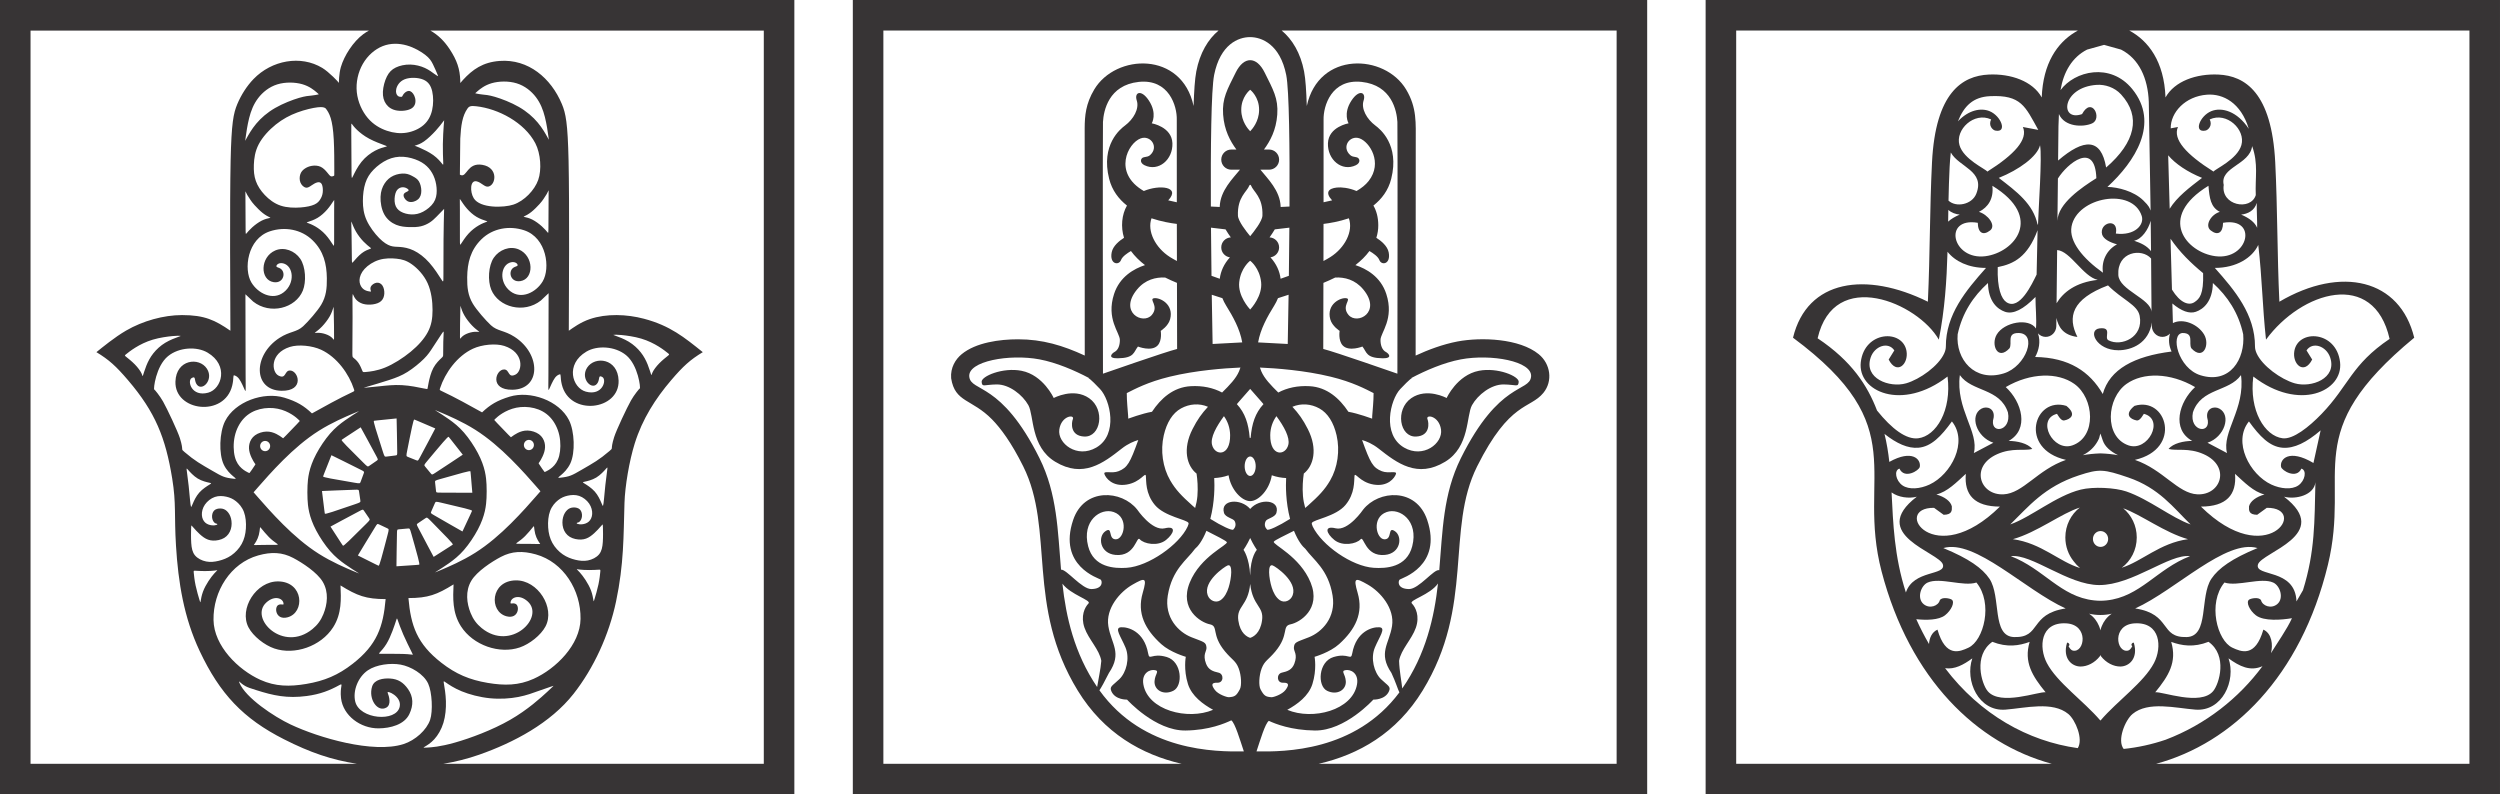
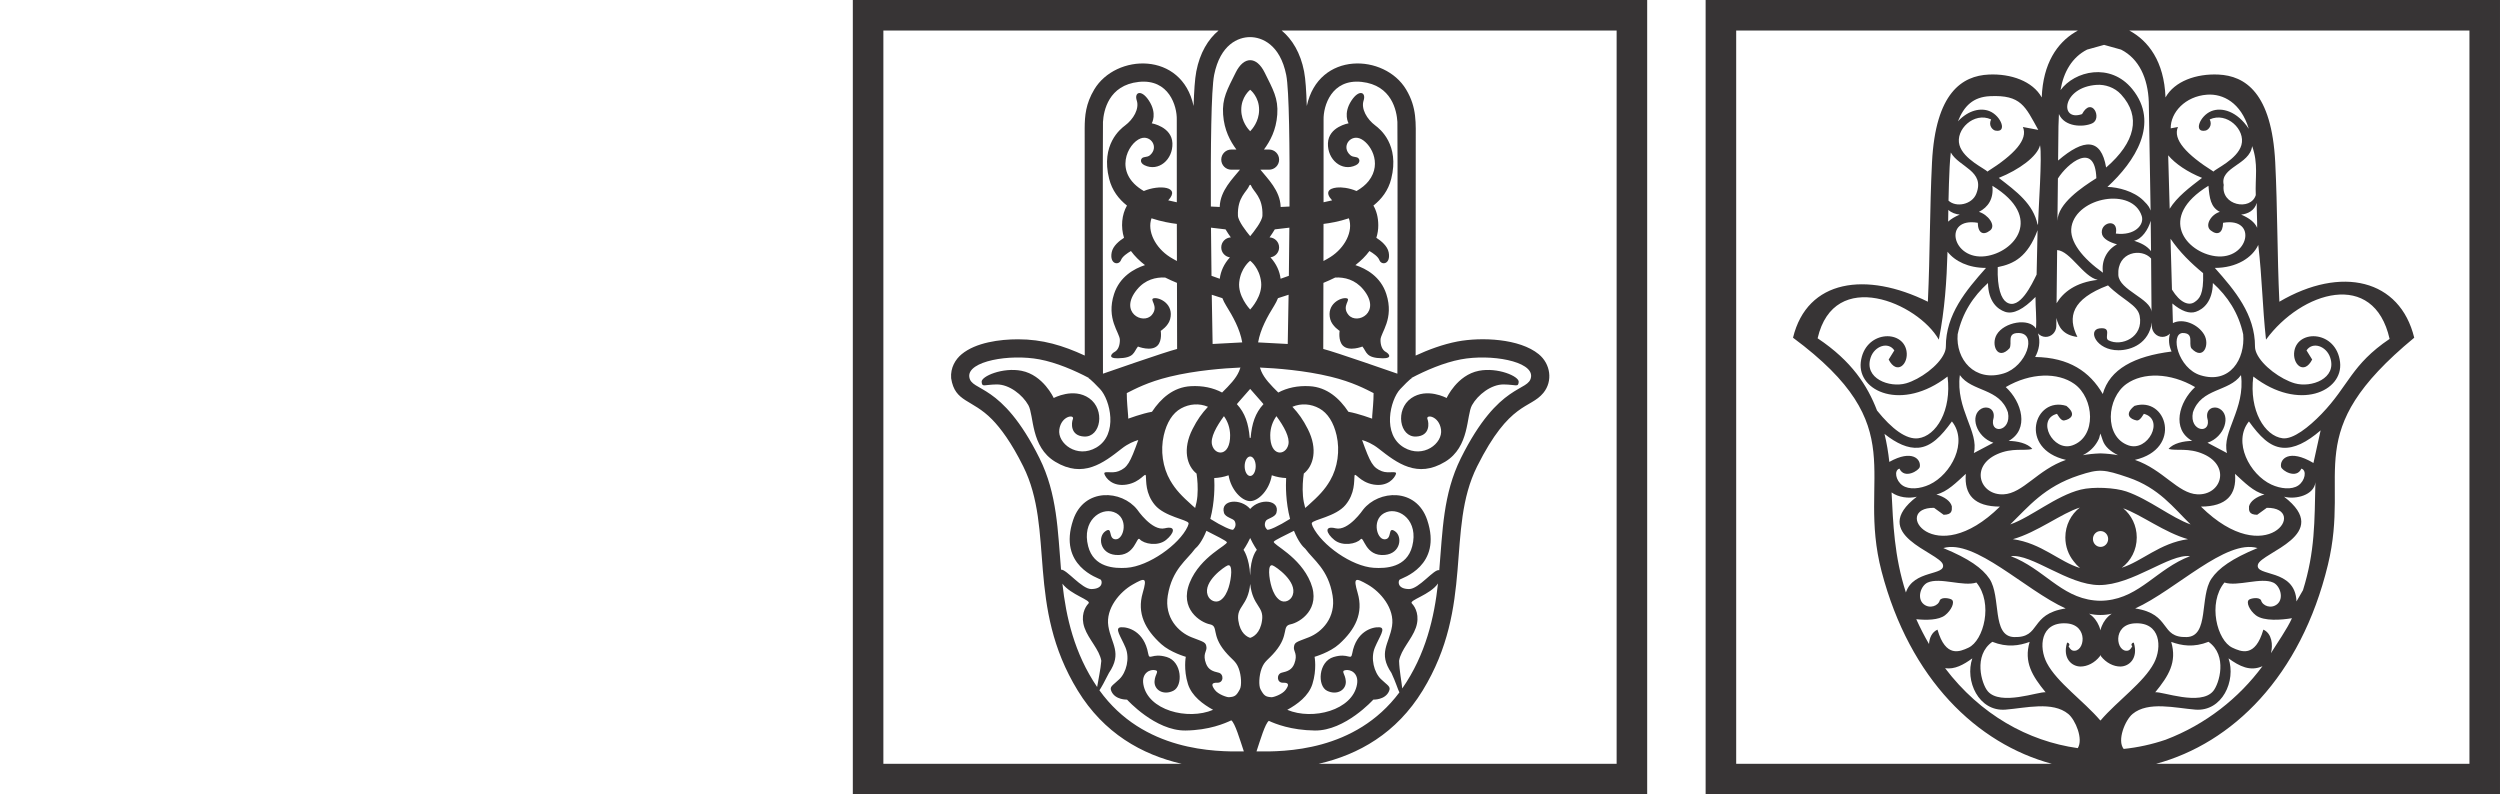
<svg xmlns="http://www.w3.org/2000/svg" xml:space="preserve" width="818.265mm" height="260mm" version="1.1" style="shape-rendering:geometricPrecision; text-rendering:geometricPrecision; image-rendering:optimizeQuality; fill-rule:evenodd; clip-rule:evenodd" viewBox="0 0 18112.96 5755.31">
  <defs>
    <style type="text/css">
   
    .fil0 {fill:#373435}
   
  </style>
  </defs>
  <g id="Capa_x0020_1">
    <g id="_2695423381856">
      <g>
-         <path class="fil0" d="M3214.57 914.36c-2.06,28.89 -5.36,79.24 -5.98,130.01 -0.61,50.76 1.44,101.94 2.48,127.54 1.04,25.58 1.04,25.58 -9.28,12.79 -10.32,-12.79 -30.96,-38.38 -62.95,-61.29 -31.99,-22.9 -75.32,-43.13 -99.88,-53.85 -24.56,-10.73 -30.33,-11.98 -33.22,-12.59 -2.89,-0.62 -2.89,-0.62 7.84,-3.92 10.73,-3.3 32.19,-9.91 59.01,-28.69 26.83,-18.78 59.03,-49.74 84.2,-77.39 25.18,-27.65 43.34,-52 52.42,-64.18 9.08,-12.17 9.08,-12.17 8.67,-8.46 -0.41,3.71 -1.23,11.14 -3.3,40.03zm-627.76 26.81c20.23,19.4 49.74,43.13 88.03,63.67 38.27,20.53 85.32,37.86 108.85,46.53 23.52,8.66 23.52,8.66 9.08,12.38 -14.44,3.71 -43.34,11.15 -75.94,28.48 -32.6,17.33 -68.93,44.58 -97.82,80.48 -28.89,35.9 -50.36,80.49 -61.09,102.77 -10.73,22.29 -10.73,22.29 -11.14,-45.41 -0.41,-67.68 -1.24,-203.06 -1.65,-270.75 -0.41,-67.69 -0.41,-67.69 5.06,-60.15 5.47,7.53 16.4,22.59 36.62,41.98zm-32.48 1362.16c0.05,76.1 -0.78,179.28 -1.19,230.87 -0.42,51.59 -0.42,51.59 7.44,57.78 7.84,6.19 23.51,18.56 36.31,37.14 12.79,18.57 22.7,43.33 27.66,55.72 4.95,12.38 4.95,12.38 30.13,9.9 25.17,-2.48 75.53,-7.44 135.37,-31.78 59.85,-24.35 129.18,-68.1 185.31,-114.32 56.13,-46.23 99.05,-94.93 124.64,-143.63 25.6,-48.7 33.85,-97.4 33.85,-158.49 0,-61.09 -8.26,-134.55 -35.91,-195.21 -27.65,-60.68 -74.71,-108.56 -114.32,-136.62 -39.62,-28.06 -71.82,-36.32 -110.61,-40.45 -38.8,-4.12 -84.2,-4.12 -126.3,8.68 -42.1,12.79 -80.9,38.38 -105.65,65.62 -24.77,27.24 -35.5,56.14 -36.32,80.48 -0.82,24.35 8.25,44.16 19.4,56.96 11.14,12.8 24.35,18.57 35.49,21.87 11.14,3.3 20.21,4.13 24.76,4.55 4.54,0.41 4.54,0.41 2.48,-5.78 -2.07,-6.2 -6.19,-18.57 0.41,-30.96 6.61,-12.38 23.94,-24.76 40.55,-27.29 16.62,-2.53 32.52,4.79 42.83,20.07 10.32,15.26 15.06,38.48 13.72,59.58 -1.35,21.1 -8.77,40.08 -23.22,53.29 -14.45,13.21 -35.91,20.64 -59.85,23.94 -23.94,3.3 -50.35,2.48 -72.23,-4.13 -21.88,-6.61 -39.21,-18.98 -50.46,-32.08 -11.25,-13.11 -16.41,-26.93 -19.76,-33.7 -3.36,-6.76 -4.91,-6.44 -5.22,18.22 -0.31,24.65 0.62,73.67 0.68,149.76zm657.33 172.56c-0.83,30.54 -0.83,68.51 -0.83,87.5 0,18.98 0,18.98 -13.2,31.37 -13.21,12.37 -39.62,37.14 -57.78,70.99 -18.16,33.84 -28.06,76.76 -33.85,104 -5.78,27.24 -7.43,38.8 -8.26,44.58 -0.82,5.77 -0.82,5.77 -32.19,-0.83 -31.36,-6.61 -94.1,-19.8 -153.54,-23.11 -59.43,-3.3 -115.56,3.3 -161.78,8.26 -46.23,4.95 -82.54,8.24 -100.7,9.89 -18.17,1.65 -18.17,1.65 15.68,-8.25 33.85,-9.91 101.53,-29.72 154.36,-47.05 52.82,-17.33 90.8,-32.19 132.9,-58.61 42.09,-26.41 88.32,-64.39 118.86,-94.93 30.54,-30.55 45.4,-53.64 66.29,-85.89 20.9,-32.25 47.83,-73.63 61.87,-94.26 14.03,-20.64 15.16,-20.53 14.9,-8.92 -0.25,11.6 -1.91,34.72 -2.73,65.26zm-664.51 -776.76c0.83,51.18 1.66,130.43 2.07,170.05 0.41,39.61 0.41,39.61 12.38,25.58 11.96,-14.03 35.9,-42.1 59.43,-60.26 23.53,-18.16 46.64,-26.41 58.2,-30.54 11.55,-4.13 11.55,-4.13 2.06,-11.56 -9.49,-7.44 -28.47,-22.29 -47.88,-42.51 -19.4,-20.22 -39.22,-45.82 -54.07,-71.4 -14.86,-25.59 -24.76,-51.18 -29.71,-63.97 -4.96,-12.8 -4.96,-12.8 -4.55,-1.24 0.41,11.55 1.23,34.66 2.06,85.84zm666.39 28.68c-0.82,89.15 -0.82,204.71 -0.82,262.49 0,57.78 0,57.78 -16.51,31.78 -16.52,-26 -49.52,-78.01 -85.85,-118.87 -36.32,-40.86 -75.94,-70.56 -113.09,-88.32 -37.15,-17.75 -71.81,-23.53 -98.64,-25.59 -26.83,-2.07 -45.81,-0.41 -68.92,-7.84 -23.11,-7.43 -50.35,-23.94 -82.54,-56.55 -32.19,-32.61 -69.34,-81.31 -90.8,-128.77 -21.47,-47.48 -27.24,-93.7 -27.24,-139.92 0,-46.23 5.78,-92.45 18.16,-130.42 12.38,-37.98 31.36,-67.69 59.02,-96.16 27.65,-28.48 63.97,-55.72 101.11,-72.65 37.14,-16.92 75.11,-23.53 114.32,-21.04 39.21,2.47 79.66,14.03 111.43,28.88 31.79,14.86 54.9,33.02 73.47,54.48 18.58,21.46 32.61,46.23 42.31,74.09 9.7,27.86 15.07,58.81 15.07,88.94 0,30.13 -5.36,59.44 -22.9,86.06 -17.54,26.62 -47.25,50.56 -75.74,65.42 -28.47,14.86 -55.71,20.63 -83.79,19.8 -28.06,-0.82 -56.94,-8.25 -78.4,-20.83 -21.47,-12.6 -35.5,-30.34 -41.27,-54.69 -5.78,-24.36 -3.31,-55.32 2.88,-76.15 6.2,-20.85 16.1,-31.58 27.04,-37.97 10.94,-6.4 22.9,-8.47 34.45,-6.82 11.56,1.65 22.7,7.02 28.69,12.18 5.98,5.16 6.81,10.12 3.1,13.83 -3.71,3.71 -11.97,6.19 -20.23,11.14 -8.25,4.95 -16.5,12.39 -13.62,26.42 2.89,14.04 16.93,34.67 37.98,40.86 21.04,6.2 49.12,-2.06 66.45,-17.33 17.33,-15.27 23.93,-37.56 23.82,-62.12 -0.1,-24.56 -6.91,-51.38 -18.06,-69.12 -11.14,-17.75 -26.61,-26.41 -43.01,-35.29 -16.4,-8.88 -33.75,-17.96 -58.09,-20.02 -24.35,-2.07 -55.72,2.88 -82.13,14.86 -26.42,11.97 -47.88,30.94 -64.38,56.13 -16.51,25.18 -28.07,56.55 -29.72,96.99 -1.64,40.45 6.6,89.97 26.83,127.12 20.23,37.14 52.42,61.91 85.44,75.53 33.01,13.62 66.86,16.09 97.4,16.92 30.54,0.82 57.78,-0.01 82.54,-5.78 24.77,-5.78 47.05,-16.51 64.8,-28.06 17.75,-11.57 30.96,-23.94 47.47,-40.45 16.51,-16.51 36.32,-37.15 46.22,-47.47 9.91,-10.32 9.91,-10.32 9.91,-10.32 0,0 0,0 -0.82,31.37 -0.82,31.37 -2.47,94.1 -3.3,183.25zm-131.49 -1329.5c-30.54,-23.94 -80.07,-53.65 -135.37,-69.33 -55.3,-15.69 -116.38,-17.34 -173.34,4.95 -56.96,22.29 -109.78,68.51 -144.45,128.77 -34.67,60.26 -51.19,134.55 -43.76,205.54 7.43,70.99 38.8,138.67 79.24,186.55 40.45,47.87 89.98,75.94 138.69,92.45 48.7,16.51 96.57,21.46 142.79,14.03 46.23,-7.43 90.81,-27.24 123,-55.3 32.19,-28.07 52,-64.39 61.91,-108.13 9.9,-43.75 9.9,-94.93 0.82,-135.37 -9.07,-40.45 -27.24,-70.17 -65.21,-85.85 -37.97,-15.69 -95.75,-17.34 -133.72,-2.48 -37.97,14.85 -56.13,46.22 -61.66,70.42 -5.52,24.19 1.59,41.22 10.68,49.47 9.08,8.25 20.12,7.74 25.64,7.49 5.52,-0.27 5.52,-0.27 7.99,-5.21 2.48,-4.95 7.44,-14.86 17.35,-23.94 9.9,-9.08 24.76,-17.33 39.61,-11.55 14.86,5.77 29.72,25.58 35.5,50.35 5.78,24.77 2.48,54.48 -22.65,72.18 -25.13,17.69 -72.09,23.36 -108.4,17.59 -36.32,-5.78 -62.01,-23.01 -78.97,-46.48 -16.98,-23.47 -25.22,-53.18 -23.57,-89.5 1.64,-36.32 13.2,-79.24 28.89,-110.61 15.69,-31.37 35.49,-51.18 64.38,-65.22 28.89,-14.03 66.87,-22.29 104.83,-21.46 37.97,0.82 75.94,10.72 106.48,24.76 30.54,14.03 53.66,32.19 68.51,42.93 14.87,10.73 21.46,14.02 24.76,15.68 3.3,1.65 3.3,1.65 -3.3,-14.03 -6.6,-15.68 -19.81,-47.05 -32.19,-71.81 -12.38,-24.76 -23.94,-42.93 -54.48,-66.87zm-208.39 3602.41c0.7,-44.44 1.84,-104.46 2.41,-134.47 0.57,-30 0.57,-30 16.01,-31.42 15.44,-1.4 46.34,-4.23 61.78,-5.64 15.44,-1.41 15.44,-1.41 27.09,39.61 11.64,41.03 34.94,123.08 46.41,167.07 11.47,43.99 11.14,49.94 10.96,52.91 -0.17,2.98 -0.17,2.98 -27.8,4.83 -27.63,1.87 -82.87,5.59 -110.49,7.45 -27.62,1.87 -27.62,1.87 -27.62,1.87 0,0 0,0 0.14,-14.44 0.14,-14.44 0.41,-43.32 1.12,-87.77zm220.07 -56.26c-20.85,-39.35 -48.84,-92.58 -62.83,-119.19 -13.99,-26.61 -13.99,-26.61 -1.15,-35.24 12.85,-8.64 38.53,-25.92 51.38,-34.56 12.85,-8.63 12.85,-8.63 42.85,21.79 30,30.43 90.02,91.29 121.31,124.41 31.29,33.12 33.87,38.5 35.15,41.18 1.29,2.69 1.29,2.69 -22.01,17.56 -23.29,14.88 -69.87,44.61 -93.16,59.48 -23.29,14.87 -23.29,14.87 -23.29,14.87 0,0 0,0 -6.86,-12.73 -6.85,-12.74 -20.56,-38.22 -41.4,-77.57zm167.97 -144.34c-38.56,-22.1 -90.55,-52.13 -116.54,-67.14 -25.99,-15.01 -25.99,-15.01 -19.75,-29.21 6.24,-14.2 18.7,-42.61 24.94,-56.8 6.23,-14.2 6.23,-14.2 47.77,-4.55 41.54,9.65 124.62,28.95 168.67,40.18 44.06,11.24 49.1,14.41 51.61,15.99 2.52,1.59 2.52,1.59 -9.21,26.67 -11.73,25.08 -35.18,75.23 -46.92,100.31 -11.73,25.08 -11.73,25.08 -11.73,25.08 0,0 0,0 -12.57,-7.11 -12.56,-7.1 -37.71,-21.31 -76.27,-43.42zm60.04 -230.33c-43.62,-0.11 -102.53,-0.43 -131.99,-0.59 -29.44,-0.16 -29.44,-0.16 -31.03,-14.67 -1.58,-14.51 -4.75,-43.54 -6.34,-58.06 -1.58,-14.51 -1.58,-14.51 38.52,-25.98 40.1,-11.46 120.31,-34.39 163.33,-45.73 43.03,-11.34 48.86,-11.1 51.78,-10.98 2.92,0.13 2.92,0.13 5.1,26.09 2.19,25.97 6.56,77.89 8.74,103.86 2.19,25.97 2.19,25.97 2.19,25.97 0,0 0,0 -14.17,0.05 -14.17,0.05 -42.51,0.15 -86.13,0.03zm-53.91 -218.98c-37.09,24.48 -87.3,57.4 -112.4,73.86 -25.1,16.45 -25.1,16.45 -34.97,4.49 -9.88,-11.95 -29.63,-35.88 -39.51,-47.83 -9.87,-11.96 -9.87,-11.96 17.43,-44.71 27.3,-32.75 81.93,-98.27 111.78,-132.55 29.86,-34.29 34.96,-37.36 37.5,-38.89 2.55,-1.54 2.55,-1.54 19.67,20.23 17.12,21.76 51.36,65.28 68.47,87.04 17.12,21.76 17.12,21.76 17.12,21.76 0,0 0,0 -12,8.04 -12,8.03 -36,24.09 -73.1,48.57zm-161.8 -156.26c-20.82,39.26 -49.12,92.21 -63.27,118.69 -14.14,26.46 -14.14,26.46 -28.54,20.7 -14.4,-5.76 -43.2,-17.29 -57.6,-23.05 -14.39,-5.77 -14.39,-5.77 -6.12,-47.6 8.28,-41.83 24.83,-125.51 34.6,-169.91 9.78,-44.4 12.79,-49.55 14.28,-52.11 1.51,-2.57 1.51,-2.57 26.95,8.33 25.46,10.89 76.35,32.69 101.8,43.59 25.46,10.89 25.46,10.89 25.46,10.89 0,0 0,0 -6.68,12.8 -6.69,12.79 -20.06,38.4 -40.89,77.67zm-230.31 -60.78c0.8,44.44 1.7,104.47 2.15,134.48 0.45,30 0.45,30 -14.94,31.94 -15.38,1.93 -46.16,5.8 -61.55,7.73 -15.39,1.93 -15.39,1.93 -28.41,-38.67 -13.03,-40.61 -39.08,-121.82 -52.04,-165.4 -12.96,-43.59 -12.82,-49.54 -12.75,-52.51 0.08,-2.98 0.08,-2.98 27.62,-5.77 27.55,-2.81 82.64,-8.39 110.18,-11.19 27.55,-2.8 27.55,-2.8 27.55,-2.8 0,0 0,0 0.35,14.44 0.35,14.43 1.06,43.31 1.85,87.75zm-213.44 51.75c21.21,39.06 49.68,91.91 63.92,118.34 14.23,26.41 14.23,26.41 1.47,35.23 -12.76,8.81 -38.29,26.43 -51.05,35.24 -12.77,8.81 -12.77,8.81 -43.05,-21.21 -30.28,-30.03 -90.85,-90.08 -122.45,-122.77 -31.59,-32.7 -34.22,-38.05 -35.52,-40.71 -1.31,-2.68 -1.31,-2.68 21.84,-17.85 23.15,-15.19 69.46,-45.55 92.6,-60.73 23.15,-15.19 23.15,-15.19 23.15,-15.19 0,0 0,0 6.97,12.65 6.96,12.64 20.9,37.94 42.11,77.01zm-169.27 157.74c39.81,19.75 93.5,46.61 120.35,60.03 26.84,13.42 26.84,13.42 21.47,27.97 -5.37,14.54 -16.12,43.65 -21.49,58.19 -5.37,14.55 -5.37,14.55 -47.42,7.41 -42.04,-7.14 -126.13,-21.43 -170.78,-29.99 -44.65,-8.58 -49.87,-11.44 -52.47,-12.87 -2.61,-1.44 -2.61,-1.44 7.59,-27.17 10.2,-25.74 30.61,-77.21 40.82,-102.95 10.2,-25.74 10.2,-25.74 10.2,-25.74 0,0 0,0 12.98,6.34 12.97,6.34 38.92,19.01 78.75,38.77zm-58.08 209.91c44.42,-1.74 104.41,-3.9 134.41,-4.97 29.99,-1.08 29.99,-1.08 32.24,14.26 2.25,15.34 6.77,46.04 9.02,61.38 2.25,15.34 2.25,15.34 -38.07,29.22 -40.32,13.88 -120.98,41.63 -164.27,55.5 -43.31,13.87 -49.26,13.85 -52.23,13.85 -2.98,-0.01 -2.98,-0.01 -6.35,-27.49 -3.38,-27.48 -10.13,-82.44 -13.5,-109.92 -3.38,-27.48 -3.38,-27.48 -3.38,-27.48 0,0 0,0 14.43,-0.66 14.42,-0.66 43.28,-1.97 87.69,-3.69zm49.55 213.56c39.18,-20.99 92.19,-49.17 118.7,-63.27 26.49,-14.09 26.49,-14.09 35.23,-1.28 8.74,12.81 26.22,38.43 34.96,51.25 8.74,12.81 8.74,12.81 -21.45,42.93 -30.19,30.12 -90.58,90.35 -123.44,121.76 -32.88,31.41 -38.24,34.01 -40.91,35.3 -2.68,1.3 -2.68,1.3 -17.74,-21.94 -15.06,-23.24 -45.16,-69.7 -60.22,-92.94 -15.06,-23.24 -15.06,-23.24 -15.06,-23.24 0,0 0,0 12.68,-6.9 12.68,-6.89 38.06,-20.69 77.24,-41.68zm162.04 168.94c23.42,-38.49 55.23,-90.38 71.14,-116.33 15.9,-25.93 15.9,-25.93 30.12,-19.24 14.23,6.69 42.68,20.09 56.91,26.78 14.23,6.7 14.23,6.7 3.35,48.53 -10.88,41.84 -32.64,125.53 -45.19,169.88 -12.55,44.36 -15.9,49.38 -17.57,51.88 -1.68,2.51 -1.68,2.51 -26.78,-10.04 -25.11,-12.55 -75.32,-37.65 -100.42,-50.21 -25.11,-12.55 -25.11,-12.55 -25.11,-12.55 0,0 0,0 7.53,-12.55 7.53,-12.55 22.6,-37.66 46.03,-76.16zm333.03 782.57c-12.58,-25.49 -38.18,-76.51 -57.58,-121.01 -19.4,-44.5 -32.61,-82.47 -39.21,-101.45 -6.61,-18.99 -6.61,-18.99 -11.56,-3.72 -4.96,15.27 -14.86,45.82 -27.24,78.42 -12.38,32.61 -27.25,67.28 -44.58,95.34 -17.34,28.07 -37.14,49.54 -47.05,60.26 -9.91,10.73 -9.91,10.73 15.27,10.73 25.17,0 75.52,0 111.43,0.41 35.9,0.41 57.37,1.24 72.74,2.28 15.38,1.04 24.66,2.27 30.23,2.99 5.58,0.73 7.44,0.93 8.57,1.06 1.14,0.13 1.55,0.18 -11.04,-25.32zm-1125.3 281.08c126.87,40.61 226.22,62.07 368.16,43.33 97.4,-12.85 167.27,-40.76 236.9,-79.24 31.92,-17.64 1.35,9.66 11.55,95.34 15.01,125.99 140.99,219.4 272.5,218.33 85.36,-0.7 185.99,-26.77 222.46,-103.19 31.04,-65.05 29.47,-126.28 -9.91,-182.01 -33.39,-47.27 -71.17,-72.45 -130.83,-75.94 -47.65,-2.79 -112.78,6.71 -128.86,57.37 -29.31,92.33 40.05,190.69 104,152.71 35.8,-21.26 19.59,-79.33 8.26,-107.72 -7.61,-19.06 103.49,25.93 87.5,101.53 -24.21,114.48 -291.72,92.21 -322.34,-37.56 -18.34,-77.7 20.21,-176.96 91.61,-225.77 61.09,-41.76 164.62,-54.5 237.32,-41.27 73.3,13.33 167.15,66.99 199.75,137.85 28.42,61.77 34.94,200.1 14.04,262.09 -24.94,73.94 -107.52,148.57 -192.74,175.82 -219.81,70.27 -614.85,-46.06 -818.03,-141.97 -120.12,-56.71 -325.89,-193.06 -371.04,-302.12 -10.02,-24.2 2.98,1.3 43.33,23.94 16.92,9.49 35.08,15.27 76.36,28.47zm2112.05 11.85c-47.05,43.48 -142.8,130.97 -270.75,204.44 -127.94,73.46 -288.08,132.9 -398.7,164.27 -110.6,31.37 -171.68,34.67 -202.22,36.31 -30.55,1.65 -30.55,1.65 -16.52,-6.61 14.04,-8.25 42.1,-24.75 68.51,-53.65 26.42,-28.89 51.18,-70.17 66.04,-118.86 14.85,-48.7 19.81,-104.83 18.16,-156.83 -1.65,-52 -9.91,-99.89 -14.04,-123.82 -4.12,-23.94 -4.12,-23.94 14.86,-10.73 18.99,13.21 56.96,39.63 113.09,62.74 56.13,23.12 130.42,42.92 203.88,50.35 73.47,7.43 146.11,2.48 206.37,-9.08 60.26,-11.56 108.14,-29.72 146.52,-43.62 38.39,-13.89 67.29,-23.53 83.8,-29.03 16.51,-5.5 20.65,-6.88 23.53,-7.84 2.89,-0.96 4.53,-1.51 -42.53,41.96zm-50.61 -1451.94c0,0 0,0 -34.12,-39.07 -34.11,-39.07 -102.36,-117.22 -179.95,-194.26 -77.58,-77.04 -164.54,-152.98 -258.64,-212.41 -94.1,-59.44 -195.36,-102.36 -245.99,-123.82 -50.62,-21.46 -50.62,-21.46 -33.01,-10.45 17.61,11.01 52.82,33.02 88.59,58.34 35.77,25.32 72.09,53.92 108.96,96.3 36.87,42.38 74.3,98.51 100.72,148.58 26.42,50.08 41.82,94.1 50.62,132.63 8.81,38.52 11.01,71.54 12.11,94.65 1.1,23.11 1.1,36.32 1.1,49.53 0,13.21 0,26.42 -1.1,49.53 -1.1,23.11 -3.3,56.12 -12.11,94.65 -8.8,38.52 -24.21,82.55 -50.62,132.63 -26.41,50.08 -63.84,106.21 -100.72,148.59 -36.86,42.37 -73.18,70.98 -108.96,96.3 -35.77,25.31 -70.98,47.32 -88.59,58.33 -17.61,11.01 -17.61,11.01 33.01,-10.45 50.63,-21.46 151.89,-64.38 245.99,-123.82 94.1,-59.43 181.06,-135.37 258.64,-212.41 77.59,-77.05 145.84,-155.2 179.95,-194.27 34.12,-39.07 34.12,-39.07 34.12,-39.07l0 0zm-2078.28 7.49c0,0 0,0 34.12,-39.07 34.12,-39.07 102.36,-117.22 179.95,-194.26 77.59,-77.04 164.54,-152.98 258.64,-212.41 94.1,-59.43 195.36,-102.35 246,-123.82 50.62,-21.46 50.62,-21.46 33.01,-10.45 -17.61,11.01 -52.82,33.02 -88.59,58.34 -35.78,25.32 -72.09,53.93 -108.96,96.3 -36.87,42.38 -74.29,98.5 -100.71,148.58 -26.42,50.09 -41.81,94.11 -50.62,132.63 -8.8,38.52 -11.01,71.53 -12.11,94.65 -1.1,23.11 -1.1,36.32 -1.1,49.53 0,13.21 0,26.42 1.1,49.53 1.1,23.12 3.3,56.13 12.11,94.65 8.81,38.52 24.21,82.54 50.62,132.62 26.42,50.08 63.84,106.2 100.71,148.58 36.87,42.37 73.19,70.99 108.96,96.3 35.77,25.32 70.98,47.33 88.59,58.34 17.61,11.01 17.61,11.01 -33.01,-10.45 -50.63,-21.47 -151.89,-64.39 -246,-123.82 -94.09,-59.44 -181.05,-135.38 -258.64,-212.41 -77.59,-77.05 -145.83,-155.2 -179.95,-194.27 -34.12,-39.07 -34.12,-39.07 -34.12,-39.07l0 0zm1494.65 -2052.15c0.11,55.44 0.11,160 0.11,212.28 0,52.28 0,52.28 9.91,36.87 9.9,-15.41 29.72,-46.22 52.83,-71.54 23.11,-25.31 49.52,-45.11 73.19,-58.87 23.67,-13.77 44.57,-21.47 55.03,-25.32 10.45,-3.86 10.45,-3.86 -3.3,-8.26 -13.75,-4.4 -41.26,-13.21 -67.13,-28.62 -25.86,-15.41 -50.07,-37.42 -69.61,-59.84 -19.55,-22.42 -34.41,-45.26 -42.26,-57.29 -7.84,-12.04 -8.65,-13.29 -9.02,-12.74 -0.37,0.54 -0.29,2.89 -0.16,7.22 0.14,4.34 0.33,10.66 0.43,66.11zm-911.03 7.48c-0.11,55.45 -0.11,160.01 -0.11,212.28 0,52.28 0,52.28 -9.9,36.87 -9.91,-15.41 -29.72,-46.22 -52.84,-71.54 -23.11,-25.32 -49.52,-45.12 -73.18,-58.88 -23.67,-13.76 -44.58,-21.46 -55.03,-25.31 -10.45,-3.86 -10.45,-3.86 3.3,-8.26 13.75,-4.41 41.26,-13.21 67.14,-28.62 25.86,-15.41 50.06,-37.43 69.61,-59.84 19.54,-22.43 34.41,-45.26 42.25,-57.3 7.84,-12.03 8.65,-13.28 9.02,-12.73 0.37,0.54 0.3,2.88 0.16,7.22 -0.14,4.33 -0.33,10.66 -0.43,66.1zm2307.27 1174.43c8.26,-17.06 25.87,-41.27 47.88,-63.83 22.02,-22.56 48.42,-43.48 61.64,-53.93 13.2,-10.46 13.2,-10.46 1.64,-19.81 -11.55,-9.36 -34.66,-28.06 -67.68,-48.42 -33.02,-20.36 -75.93,-42.38 -126.02,-57.24 -50.08,-14.86 -107.31,-22.56 -142.53,-25.86 -35.22,-3.3 -48.43,-2.2 -55.03,-1.65 -6.6,0.54 -6.6,0.54 13.21,7.7 19.81,7.15 59.43,21.46 94.09,42.37 34.68,20.91 64.4,48.42 86.96,77.03 22.57,28.62 37.97,58.34 50.08,88.61 12.11,30.26 20.91,61.07 24.76,71.53 3.85,10.45 2.76,0.55 11.01,-16.51zm-3703.51 7.49c-8.26,-17.06 -25.87,-41.27 -47.88,-63.83 -22.02,-22.57 -48.42,-43.48 -61.63,-53.93 -13.21,-10.46 -13.21,-10.46 -1.65,-19.82 11.55,-9.36 34.66,-28.06 67.68,-48.42 33.02,-20.37 75.94,-42.38 126.02,-57.24 50.08,-14.86 107.31,-22.57 142.53,-25.87 35.22,-3.3 48.43,-2.2 55.03,-1.64 6.6,0.55 6.6,0.55 -13.21,7.71 -19.81,7.15 -59.43,21.46 -94.09,42.37 -34.68,20.91 -64.39,48.42 -86.95,77.04 -22.57,28.62 -37.97,58.33 -50.08,88.61 -12.11,30.27 -20.91,61.07 -24.76,71.53 -3.85,10.45 -2.75,0.55 -11.01,-16.51zm3173.59 1422.47c15.96,1.93 42.93,3.58 70.17,3.58 27.24,0 54.75,-1.65 68.5,-2.48 13.76,-0.82 13.76,-0.82 12.11,16.23 -1.65,17.06 -4.95,51.18 -13.21,90.25 -8.25,39.08 -21.45,83.09 -28.05,104.84 -6.61,21.74 -6.61,21.19 -8.8,7.7 -2.2,-13.48 -6.61,-39.88 -16.51,-66.86 -9.91,-26.96 -25.32,-54.48 -40.17,-77.32 -14.86,-22.84 -29.17,-41 -40.73,-53.93 -11.56,-12.93 -20.36,-20.64 -22.29,-23.39 -1.93,-2.75 3.03,-0.55 18.99,1.37zm-2643.68 7.49c-15.96,1.93 -42.92,3.58 -70.17,3.58 -27.24,0 -54.75,-1.65 -68.5,-2.48 -13.76,-0.82 -13.76,-0.82 -12.11,16.23 1.65,17.06 4.95,51.18 13.21,90.25 8.25,39.08 21.45,83.09 28.05,104.84 6.61,21.74 6.61,21.19 8.81,7.7 2.2,-13.48 6.6,-39.88 16.51,-66.85 9.91,-26.97 25.32,-54.48 40.18,-77.32 14.86,-22.84 29.17,-41 40.73,-53.94 11.55,-12.93 20.35,-20.63 22.29,-23.39 1.92,-2.75 -3.04,-0.54 -18.99,1.38zm1855.1 307.55c-28.48,-70.46 -39.97,-158.31 4.96,-233.87 40.34,-67.85 148.06,-138.18 214.06,-172.8 79.69,-41.8 157.83,-45.12 253.69,-18.16 200.26,56.32 326.91,259.72 323.59,467.76 -3.01,188.34 -179.51,361.53 -339.54,433.63 -108.9,49.07 -211.93,49.98 -332.39,29.72 -132.27,-22.25 -230.91,-63.76 -336.79,-146.38 -175.69,-137.1 -220.84,-267.39 -238.28,-468.3 142.04,0 206.73,-24.52 326.88,-99.05 -4.01,96.43 -9.92,204.07 53.38,303.21 88.96,139.33 280.71,203.41 426.48,153.54 70.83,-24.23 152.91,-88.4 186.55,-152.44 70.79,-134.73 -55.08,-336.11 -215.72,-333.48 -184.26,3.02 -194.72,226.88 -66.58,260.3 86.78,22.63 98.3,-75.43 64.93,-90.25 -21.3,-9.47 -36.32,4.06 -36.32,-6.61 0,-39.08 62.3,-67.62 124.91,-10.45 126.01,115.04 -122.51,365.19 -334.03,192.6 -37.25,-30.39 -61.78,-64.41 -79.8,-108.96zm-1066.53 7.49c28.46,-70.41 39.93,-158.38 -4.96,-233.88 -40.34,-67.85 -148.06,-138.17 -214.07,-172.8 -79.69,-41.81 -157.83,-45.13 -253.69,-18.16 -200.25,56.32 -326.91,259.72 -323.58,467.76 3.01,188.35 179.5,361.52 339.53,433.63 108.9,49.07 211.93,49.97 332.39,29.72 132.28,-22.24 230.9,-63.76 336.78,-146.38 175.7,-137.09 220.84,-267.41 238.28,-468.3 -142.01,0 -206.74,-24.53 -326.88,-99.05 4.02,96.43 9.92,204.06 -53.38,303.21 -88.96,139.32 -280.7,203.41 -426.48,153.54 -70.85,-24.24 -152.89,-88.38 -186.55,-152.44 -70.77,-134.69 55.05,-336.11 215.73,-333.48 184.24,3.02 194.72,226.85 66.57,260.29 -86.76,22.64 -98.3,-75.42 -64.93,-90.25 21.3,-9.47 36.32,4.06 36.32,-6.61 0,-39.09 -62.32,-67.62 -124.92,-10.45 -125.99,115.05 122.5,365.17 334.03,192.6 37.24,-30.38 61.79,-64.42 79.8,-108.96zm1411.59 -523.66c11.56,-8.26 29.72,-21.45 49.81,-41.54 20.09,-20.08 42.1,-47.05 53.1,-60.53 11.01,-13.48 11.01,-13.48 12.11,-3.3 1.1,10.18 3.3,30.55 7.97,48.43 4.68,17.89 11.84,33.29 18.43,45.12 6.61,11.84 12.67,20.09 15.69,24.22 3.03,4.13 3.03,4.13 -9.91,3.85 -12.93,-0.27 -38.8,-0.82 -64.39,-1.1 -25.59,-0.27 -50.89,-0.27 -68.22,-0.27 -17.34,0 -26.7,0 -28.9,-1.66 -2.2,-1.64 2.76,-4.95 14.31,-13.2zm-1756.65 7.49c-11.55,-8.25 -29.72,-21.45 -49.8,-41.54 -20.08,-20.08 -42.1,-47.05 -53.1,-60.53 -11.01,-13.48 -11.01,-13.48 -12.11,-3.3 -1.1,10.18 -3.3,30.55 -7.97,48.43 -4.68,17.89 -11.84,33.29 -18.43,45.12 -6.61,11.84 -12.66,20.09 -15.69,24.21 -3.02,4.13 -3.02,4.13 9.91,3.86 12.93,-0.27 38.8,-0.82 64.39,-1.1 25.59,-0.28 50.89,-0.28 68.23,-0.28 17.33,0 26.69,0 28.9,-1.66 2.2,-1.65 -2.76,-4.95 -14.31,-13.21zm2364.06 -129.72c5.53,-5.85 5.55,-4.34 6.1,18.78 0.55,23.12 1.62,67.82 -0.88,105.04 -2.49,37.22 -8.54,66.93 -27.26,89.49 -18.71,22.57 -50.08,37.98 -80.62,44.03 -30.54,6.05 -60.25,2.75 -90.79,-4.68 -30.54,-7.43 -61.91,-18.99 -91.35,-39.35 -29.45,-20.36 -56.96,-49.53 -75.38,-82.83 -18.44,-33.29 -27.8,-70.7 -30.56,-111.71 -2.74,-41 1.11,-85.57 14.31,-120.51 13.21,-34.94 35.78,-60.26 57.78,-77.59 22.01,-17.34 43.48,-26.7 69.06,-32.48 25.6,-5.77 55.3,-7.98 83.65,1.65 28.34,9.63 55.31,31.1 72.08,55.58 16.79,24.49 23.39,52 22.01,75.38 -1.37,23.4 -10.72,42.66 -24.48,55.04 -13.76,12.38 -31.92,17.89 -47.61,19.53 -15.68,1.65 -28.89,-0.55 -35.22,-3.3 -6.32,-2.74 -5.78,-6.05 -1.93,-7.7 3.86,-1.65 11.01,-1.65 18.44,-8.53 7.43,-6.88 15.13,-20.64 16.78,-37.69 1.66,-17.06 -2.75,-37.43 -14.58,-49.54 -11.82,-12.1 -31.09,-15.95 -47.88,-15.13 -16.79,0.84 -31.09,6.34 -44.02,18.17 -12.93,11.83 -24.49,30 -30.55,53.38 -6.05,23.38 -6.59,52 1.1,77.86 7.71,25.87 23.67,48.98 47.61,63.56 23.94,14.59 55.85,20.64 81.99,19.54 26.14,-1.1 46.51,-9.35 66.31,-22.84 19.81,-13.48 39.07,-32.19 54.21,-48.16 15.13,-15.95 26.14,-29.16 31.66,-35.01zm-2971.47 7.49c-5.52,-5.85 -5.55,-4.34 -6.1,18.78 -0.55,23.11 -1.63,67.82 0.87,105.04 2.49,37.21 8.54,66.93 27.25,89.49 18.71,22.57 50.08,37.98 80.63,44.03 30.54,6.06 60.25,2.76 90.8,-4.67 30.54,-7.42 61.91,-18.99 91.35,-39.35 29.45,-20.36 56.95,-49.53 75.38,-82.83 18.44,-33.29 27.8,-70.7 30.56,-111.7 2.75,-40.99 -1.11,-85.57 -14.31,-120.51 -13.21,-34.94 -35.77,-60.26 -57.78,-77.6 -22.01,-17.33 -43.48,-26.69 -69.06,-32.47 -25.6,-5.77 -55.3,-7.97 -83.64,1.65 -28.34,9.63 -55.31,31.1 -72.09,55.58 -16.79,24.49 -23.39,52 -22.01,75.39 1.37,23.39 10.72,42.65 24.48,55.03 13.76,12.38 31.92,17.89 47.61,19.53 15.68,1.66 28.88,-0.54 35.21,-3.3 6.33,-2.75 5.78,-6.05 1.93,-7.71 -3.85,-1.64 -11.01,-1.64 -18.44,-8.52 -7.42,-6.88 -15.13,-20.64 -16.77,-37.7 -1.66,-17.06 2.75,-37.42 14.58,-49.53 11.83,-12.1 31.09,-15.96 47.88,-15.14 16.79,0.83 31.09,6.34 44.02,18.17 12.93,11.83 24.49,29.99 30.55,53.38 6.05,23.39 6.59,52 -1.1,77.86 -7.7,25.87 -23.67,48.97 -47.6,63.56 -23.94,14.59 -55.86,20.63 -82,19.53 -26.14,-1.11 -46.51,-9.35 -66.31,-22.84 -19.81,-13.49 -39.08,-32.19 -54.21,-48.15 -15.13,-15.95 -26.14,-29.16 -31.66,-35.01zm2965.67 -168.66c-8.53,-20.08 -23.39,-53.65 -47.33,-80.62 -23.94,-26.96 -56.95,-47.33 -73.46,-57.51 -16.51,-10.17 -16.51,-10.17 1.11,-14.03 17.6,-3.85 52.82,-11.56 83.36,-29.99 30.54,-18.44 56.41,-47.6 69.34,-62.18 12.93,-14.58 12.93,-14.58 9.9,8.26 -3.02,22.83 -9.08,68.51 -13.48,108.4 -4.4,39.9 -7.16,74.02 -9.64,99.88 -2.47,25.87 -4.67,43.48 -6.88,48.98 -2.2,5.5 -4.4,-1.1 -12.93,-21.19zm-2959.87 7.49c8.53,-20.08 23.39,-53.66 47.33,-80.62 23.94,-26.97 56.95,-47.33 73.46,-57.51 16.51,-10.18 16.51,-10.18 -1.1,-14.03 -17.61,-3.85 -52.82,-11.56 -83.37,-29.99 -30.54,-18.43 -56.41,-47.6 -69.34,-62.19 -12.93,-14.58 -12.93,-14.58 -9.9,8.26 3.02,22.84 9.07,68.51 13.47,108.41 4.41,39.9 7.16,74.01 9.64,99.88 2.47,25.86 4.67,43.48 6.88,48.98 2.2,5.5 4.4,-1.1 12.93,-21.19zm2184.23 -606.89c-0.05,0.96 0.89,1.93 20.98,22.84 20.08,20.91 59.33,61.77 79.23,82.2 19.89,20.42 20.44,20.42 20.71,20.42 0.28,0 0.28,0 7.7,-5.5 7.44,-5.5 22.3,-16.51 41.83,-26.14 19.54,-9.63 43.75,-17.89 71.81,-17.06 28.07,0.83 59.99,10.74 82.28,26.97 22.29,16.23 34.95,38.8 40.44,61.36 5.51,22.56 3.86,45.13 -2.48,67.14 -6.33,22.01 -17.33,43.48 -25.03,56.96 -7.7,13.49 -12.11,18.99 -14.3,21.74 -2.2,2.76 -2.2,2.76 2.47,9.91 4.68,7.15 14.04,21.47 21.47,32.2 7.42,10.73 12.93,17.89 15.68,21.46 2.75,3.58 2.75,3.58 12.1,-1.1 9.36,-4.68 28.06,-14.04 47.05,-31.09 18.99,-17.06 38.25,-41.82 48.7,-82.55 10.46,-40.72 12.11,-97.41 0.83,-148.86 -11.28,-51.46 -35.49,-97.68 -67.41,-131.25 -31.92,-33.56 -71.55,-54.47 -114.47,-65.21 -42.93,-10.73 -89.15,-11.28 -129.87,-3.03 -40.73,8.26 -75.94,25.32 -101.3,41.07 -25.35,15.76 -40.85,30.23 -49.11,37.93 -8.25,7.7 -9.26,8.65 -9.31,9.6zm-1408.59 7.49c0.05,0.96 -0.89,1.93 -20.97,22.84 -20.09,20.91 -59.33,61.77 -79.23,82.2 -19.89,20.42 -20.45,20.42 -20.71,20.42 -0.28,0 -0.28,0 -7.71,-5.51 -7.44,-5.5 -22.29,-16.5 -41.83,-26.13 -19.54,-9.63 -43.75,-17.89 -71.81,-17.07 -28.07,0.83 -59.99,10.74 -82.27,26.97 -22.29,16.23 -34.95,38.8 -40.44,61.36 -5.51,22.56 -3.86,45.13 2.48,67.13 6.32,22.01 17.32,43.48 25.03,56.96 7.7,13.49 12.11,18.99 14.31,21.74 2.2,2.75 2.2,2.75 -2.47,9.91 -4.68,7.15 -14.04,21.46 -21.47,32.2 -7.43,10.73 -12.93,17.89 -15.68,21.46 -2.76,3.58 -2.76,3.58 -12.11,-1.1 -9.36,-4.67 -28.06,-14.03 -47.05,-31.09 -18.99,-17.06 -38.25,-41.82 -48.7,-82.55 -10.46,-40.72 -12.12,-97.41 -0.83,-148.86 11.28,-51.45 35.49,-97.67 67.41,-131.25 31.92,-33.56 71.55,-54.47 114.47,-65.21 42.93,-10.73 89.15,-11.28 129.88,-3.03 40.73,8.25 75.94,25.31 101.3,41.07 25.35,15.77 40.85,30.23 49.11,37.94 8.25,7.7 9.26,8.64 9.31,9.6zm1659.8 136.96c20.06,0 36.32,16.63 36.32,37.14 0,20.51 -16.26,37.15 -36.32,37.15 -20.06,0 -36.31,-16.63 -36.31,-37.15 0,-20.52 16.25,-37.14 36.31,-37.14zm-1911.02 7.49c-20.06,0 -36.31,16.63 -36.31,37.15 0,20.52 16.26,37.15 36.31,37.15 20.06,0 36.31,-16.63 36.31,-37.15 0,-20.52 -16.25,-37.15 -36.31,-37.15zm1412.18 -849.02c-0.55,40.17 -0.55,75.38 -0.55,93 0,17.61 0,17.61 4.4,12.38 4.4,-5.22 13.21,-15.69 28.62,-24.76 15.41,-9.09 37.42,-16.79 56.68,-20.09 19.26,-3.3 35.76,-2.2 44.01,-1.65 8.26,0.55 8.26,0.55 -0.54,-6.06 -8.81,-6.6 -26.41,-19.81 -45.95,-40.17 -19.53,-20.36 -41.01,-47.88 -55.31,-72.92 -14.31,-25.04 -21.46,-47.61 -25.04,-58.88 -3.58,-11.28 -3.58,-11.28 -3.58,-11.28 0,0 0,0 -0.55,22.57 -0.54,22.56 -1.65,67.69 -2.2,107.86zm-913.34 7.49c0.54,40.17 0.54,75.38 0.54,92.99 0,17.61 0,17.61 -4.4,12.38 -4.4,-5.23 -13.21,-15.69 -28.62,-24.76 -15.41,-9.08 -37.43,-16.79 -56.68,-20.09 -19.27,-3.3 -35.77,-2.2 -44.02,-1.65 -8.26,0.55 -8.26,0.55 0.55,-6.05 8.8,-6.61 26.4,-19.82 45.94,-40.17 19.53,-20.37 41,-47.89 55.31,-72.92 14.31,-25.04 21.47,-47.61 25.04,-58.89 3.58,-11.28 3.58,-11.28 3.58,-11.28 0,0 0,0 0.55,22.57 0.55,22.56 1.65,67.68 2.2,107.87zm1309.29 -418.83c-53.2,22.81 -34.45,114.25 40.99,102.63 100.45,-15.46 99.31,-181.52 -11,-229.48 -65.18,-28.34 -142.06,2.47 -181.33,59.71 -39.97,58.27 -44.75,168.1 -18.71,231.4 52.71,128.15 236.89,176.15 359.62,78.97l56.13 -53.11 -1.38 588.83c-0.34,147.92 -5.74,126.01 23.11,67.41 16.07,-32.63 29.12,-59.66 58.61,-68.51 11.59,-3.48 2.37,19.9 15.14,73.19 55.79,232.94 418.3,187.87 411.62,-27.78 -5,-161.61 -171.99,-180.16 -228.1,-93.56 -53.98,83.31 42.77,175.52 78.15,106.75 14.03,-27.26 1.81,-56.25 32.19,-39.07 34.47,19.49 1.88,139.11 -119.69,105.94 -98.06,-26.75 -151.28,-198.22 4.67,-290.28 77.45,-45.72 206.33,-39.9 286.71,25.87 88.31,72.25 106.75,241.3 99.61,241.3 -2.81,0 -40.85,46.53 -63.85,87.22 -29.21,51.69 -106.18,214.74 -122.16,266.07 -30.89,99.19 -1.68,72.72 -34.11,100.43 -74.83,63.94 -114.84,85.52 -202.8,136.47 -69.75,40.41 -84.22,49.06 -156.56,56.96 -38.95,4.25 36.96,-21.56 75.66,-102.63 37.61,-78.77 31.36,-234.37 -9.07,-314.77 -71.42,-142.03 -280.21,-215.93 -430.07,-170.32 -90.06,27.41 -141.64,58.7 -199.76,113.92 -77.29,-43.24 -202.99,-112.74 -289.74,-152.97 -18.98,-8.81 -18.98,-8.81 -14.58,-22.29 36.29,-111.06 123.09,-232.84 238.29,-286.17 65.26,-30.22 165.25,-39.8 226.71,-20.08 146.34,46.94 132.35,182.28 81.45,207.74 -55.91,27.96 -41.65,-35.45 -81.17,-37.14 -62.61,-2.67 -111.56,150.02 59.98,146.93 206.21,-3.71 207.69,-258.32 14.32,-383.29 -74.95,-48.43 -123.55,-39.85 -171.43,-84.2 -37.21,-34.48 -103.57,-110.23 -130.7,-155.73 -35.51,-59.57 -41.96,-118 -41,-191.78 1.35,-104.02 23.19,-196.89 103.46,-275.43 81.87,-80.09 202.3,-100.4 309.27,-64.93 163.88,54.33 191.07,275.85 133.99,370.62 -48.02,79.74 -153.99,132.61 -233.6,71.53 -85.52,-65.61 -71.77,-192.57 4.12,-210.21 34.91,-8.11 54.98,16.84 46.23,25.59 -3.03,3.03 -9.63,4.13 -19.26,8.26zm-1705.24 7.49c53.19,22.8 34.46,114.23 -40.99,102.63 -100.45,-15.45 -99.32,-181.51 11,-229.47 65.19,-28.34 142.05,2.47 181.33,59.71 39.97,58.27 44.75,168.1 18.71,231.4 -52.73,128.18 -236.92,176.13 -359.62,78.97l-56.13 -53.11 1.38 588.83c0.34,147.93 5.74,126.01 -23.11,67.41 -16.07,-32.63 -29.11,-59.66 -58.61,-68.51 -11.6,-3.48 -2.37,19.89 -15.14,73.19 -55.77,232.92 -418.3,187.88 -411.62,-27.79 5,-161.6 171.98,-180.15 228.1,-93.56 53.98,83.3 -42.77,175.53 -78.15,106.76 -14.04,-27.28 -1.8,-56.24 -32.19,-39.07 -34.46,19.47 -1.91,139.1 119.69,105.94 98.02,-26.73 151.3,-198.2 -4.68,-290.29 -77.43,-45.72 -206.33,-39.89 -286.71,25.87 -88.3,72.24 -106.75,241.3 -99.61,241.3 2.79,0 40.83,46.53 63.84,87.23 29.21,51.67 106.19,214.76 122.17,266.07 30.88,99.21 1.69,72.73 34.11,100.43 74.82,63.93 114.85,85.53 202.8,136.47 69.75,40.4 84.22,49.07 156.56,56.96 38.95,4.25 -36.96,-21.57 -75.66,-102.63 -37.6,-78.77 -31.36,-234.39 9.07,-314.78 71.43,-142.01 280.21,-215.93 430.07,-170.32 90.07,27.41 141.63,58.69 199.76,113.92 77.31,-43.25 202.96,-112.72 289.74,-152.98 18.98,-8.81 18.98,-8.81 14.58,-22.28 -36.29,-111.07 -123.09,-232.83 -238.29,-286.17 -65.25,-30.21 -165.26,-39.8 -226.71,-20.08 -146.31,46.93 -132.37,182.27 -81.45,207.74 55.92,27.97 41.64,-35.46 81.17,-37.14 62.61,-2.66 111.55,150.02 -59.98,146.93 -206.2,-3.71 -207.7,-258.3 -14.31,-383.29 74.93,-48.43 123.55,-39.85 171.43,-84.2 37.22,-34.48 103.56,-110.22 130.7,-155.73 35.51,-59.58 41.96,-118 41,-191.78 -1.36,-104.03 -23.18,-196.89 -103.46,-275.43 -81.87,-80.09 -202.3,-100.4 -309.27,-64.94 -163.88,54.34 -191.07,275.86 -133.99,370.63 48.03,79.75 154.01,132.61 233.61,71.54 85.5,-65.61 71.77,-192.57 -4.13,-210.21 -34.92,-8.12 -54.98,16.84 -46.23,25.58 3.03,3.02 9.63,4.13 19.26,8.26zm1949.18 -559.54c1.92,-3.96 1.92,-3.06 1.92,-2.16 -0.01,0.89 -0.01,1.78 -0.29,53.62 -0.27,51.83 -0.81,154.6 -1.08,205.99 -0.27,51.38 -0.27,51.38 -7.15,43.13 -6.88,-8.26 -20.64,-24.77 -40.45,-42.65 -19.82,-17.89 -45.68,-37.15 -69.06,-48.98 -23.39,-11.83 -44.3,-16.23 -54.76,-18.43 -10.45,-2.2 -10.45,-2.2 -1.38,-6.61 9.09,-4.4 27.25,-13.2 48.16,-29.71 20.91,-16.51 44.58,-40.73 59.71,-57.51 15.13,-16.79 21.74,-26.14 29.44,-37.42 7.71,-11.28 16.52,-24.49 22.84,-35.5 6.32,-11.01 10.18,-19.81 12.1,-23.77zm-2193.12 7.49c-1.93,-3.96 -1.93,-3.06 -1.91,-2.16 0.01,0.89 0.01,1.78 0.28,53.62 0.27,51.83 0.81,154.61 1.08,205.99 0.28,51.37 0.28,51.37 7.16,43.13 6.88,-8.26 20.63,-24.77 40.44,-42.65 19.82,-17.89 45.68,-37.16 69.07,-48.99 23.38,-11.83 44.3,-16.23 54.75,-18.44 10.45,-2.2 10.45,-2.2 1.38,-6.6 -9.08,-4.4 -27.25,-13.2 -48.15,-29.71 -20.92,-16.51 -44.58,-40.73 -59.71,-57.5 -15.13,-16.79 -21.74,-26.15 -29.44,-37.42 -7.71,-11.28 -16.51,-24.5 -22.84,-35.5 -6.32,-11.01 -10.18,-19.81 -12.1,-23.77zm1551.99 -124.15l2.89 -261.76c5.08,-94.44 14.89,-164.43 52.29,-217.4 12.06,-17.08 24.46,-20.82 63.28,-16.51 159.08,17.68 349.54,117.21 428.14,267.99 39.49,75.75 46.55,193.36 20.91,265.8 -26.22,74.11 -100.65,152.41 -179.94,178.84 -68.94,22.98 -241.4,28.3 -287.26,-46.22 -28.01,-45.52 -27.86,-134.64 22.01,-122.17 33.84,8.46 57.63,42.69 83.08,37.97 56.61,-10.49 75.65,-138.53 -44.01,-157.94 -107.14,-17.37 -111.04,90.79 -154.1,74.64 -4.4,-1.66 -6.32,-2.38 -7.28,-3.26zm-910.86 7.49c0.96,-0.88 0.96,-1.92 0.96,-49.24 0,-47.33 0,-140.95 -3.84,-212.52 -3.86,-71.57 -11.56,-121.1 -22.02,-155.22 -10.46,-34.12 -23.67,-52.82 -30.27,-62.18 -6.61,-9.36 -6.61,-9.36 -12.11,-12.11 -5.51,-2.76 -16.5,-8.26 -51.17,-4.41 -34.68,3.85 -93,17.05 -148.04,37.42 -55.03,20.36 -106.76,47.88 -156.29,87.5 -49.53,39.62 -96.85,91.34 -123.81,143.08 -26.97,51.73 -33.57,103.46 -35.21,148.03 -1.66,44.57 1.64,82 14.3,117.77 12.66,35.77 34.67,69.88 64.94,101.8 30.26,31.92 68.78,61.63 115.01,77.04 46.23,15.41 100.15,16.51 144.18,13.2 44.03,-3.3 78.14,-11.01 100.71,-21.46 22.56,-10.46 33.56,-23.66 42.37,-37.97 8.81,-14.31 15.41,-29.72 17.61,-50.08 2.2,-20.36 0,-45.68 -7.15,-59.43 -7.16,-13.76 -19.26,-15.96 -32.47,-12.66 -13.21,3.3 -27.52,12.1 -41.27,21.46 -13.77,9.35 -26.97,19.26 -41.82,16.51 -14.87,-2.76 -31.38,-18.17 -39.08,-37.42 -7.7,-19.27 -6.61,-42.37 -0.55,-59.99 6.05,-17.61 17.06,-29.72 31.37,-39.63 14.31,-9.9 31.91,-17.6 52.28,-20.91 20.35,-3.3 43.47,-2.2 62.73,6.6 19.26,8.81 34.66,25.31 46.23,39.08 11.55,13.75 19.25,24.76 26.55,28.97 7.29,4.21 14.18,1.63 18.58,-0.02 4.4,-1.66 6.32,-2.38 7.28,-3.26zm1021.86 -597.52c-0.04,-0.68 1.25,-1.76 18.31,-16.06 17.06,-14.31 49.89,-41.85 101.52,-56.71 51.63,-14.88 122.08,-17.07 180.96,1.1 58.88,18.16 106.21,56.67 139.22,100.15 33.02,43.47 51.73,91.89 64.94,144.18 13.21,52.28 20.92,108.4 24.76,136.47 3.86,28.07 3.86,28.07 3.86,28.07 0,0 0,0 -11.56,-20.92 -11.56,-20.91 -34.67,-62.73 -68.79,-103.45 -34.12,-40.73 -79.24,-80.34 -136.47,-113.36 -57.23,-33.02 -126.57,-59.44 -173.34,-73.19 -46.78,-13.76 -70.99,-14.86 -90.67,-16.92 -19.67,-2.07 -34.81,-5.1 -43.07,-6.74 -8.25,-1.66 -9.62,-1.93 -9.67,-2.61zm-1132.87 7.49c0.04,-0.68 -1.25,-1.76 -18.3,-16.07 -17.06,-14.31 -49.89,-41.85 -101.52,-56.71 -51.63,-14.87 -122.08,-17.07 -180.96,1.09 -58.88,18.16 -106.2,56.67 -139.22,100.16 -33.02,43.47 -51.73,91.9 -64.94,144.18 -13.2,52.28 -20.91,108.41 -24.76,136.48 -3.86,28.07 -3.86,28.07 -3.86,28.07 0,0 0,0 11.56,-20.92 11.56,-20.91 34.67,-62.73 68.79,-103.45 34.12,-40.73 79.24,-80.34 136.48,-113.37 57.23,-33.02 126.56,-59.44 173.33,-73.19 46.78,-13.76 70.99,-14.85 90.67,-16.91 19.67,-2.07 34.81,-5.1 43.07,-6.75 8.25,-1.65 9.62,-1.93 9.66,-2.61zm276.89 4851.12l-2365.66 0 0 -5312.59 2452.01 0c-14.37,7.75 -28.27,16.5 -41.55,26.33 -72.38,53.54 -138.1,155.1 -162.34,238.83 -13.77,47.57 -14.31,113.91 -14.31,113.91 0,-3.85 -71.22,-78.94 -119.96,-108.41 -156.73,-94.77 -366.56,-55.63 -498.02,80.35 -47.88,49.52 -89.7,114.46 -117.77,181.6 -28.07,67.13 -42.37,136.47 -48.42,410.52 -6.79,307.33 -2.72,1000.47 -1.66,1231.58 -111,-76.63 -186.86,-113.37 -350.54,-113.37 -132.84,0 -283.63,41.84 -405.02,112.27 -83.49,48.44 -170.98,120.93 -215.17,156.28 91.3,55.45 141.44,100.68 228.92,203.07 198.01,231.75 271.91,416.5 320.14,712.09 30.01,183.92 13.83,264.28 27.52,487.02 16.4,266.74 57.17,520.38 171.28,762.72 146.94,312.04 316.65,490.68 611.39,640 190.66,96.59 344.16,148.77 529.17,177.8zm531 -5312.59l2415.94 0 0 5312.59 -2323.2 0c88.49,-14.56 176.53,-36.37 261.11,-66.09 249.73,-87.75 516.61,-228.27 684.04,-441.35 146.65,-186.64 256.62,-426.9 307.61,-668.62 57.35,-271.8 53.87,-473.88 61.1,-714.28 3.64,-121.17 34.83,-304.99 74.27,-430.89 55.62,-177.56 149.96,-324.76 264.15,-458.4 87.49,-102.39 137.62,-147.62 228.92,-203.07 -134.22,-107.36 -236.27,-191.82 -426.48,-242.13 -124.29,-32.87 -271.67,-38.6 -392.37,2.75 -68.36,23.42 -120.52,62.54 -151.88,84.19 1.06,-231.11 5.13,-924.25 -1.66,-1231.58 -6.05,-274.05 -20.35,-343.39 -48.42,-410.52 -78.81,-188.52 -243.34,-328.12 -451.25,-312.58 -121.43,9.08 -195.47,61.34 -266.34,138.67 -22.13,24.13 -17.97,28.41 -18.71,3.85 -2.52,-83.46 -23.54,-146.79 -76.49,-227.28 -38.41,-58.38 -84,-103.82 -140.33,-135.29zm-3118.01 -221.36l5755.31 0 0 5755.31 -5755.31 0 0 -5755.31z" />
-       </g>
+         </g>
      <path class="fil0" d="M14865.99 5533.95l-2286.99 0 0 -5312.59 2475.43 0c-6.82,3.81 -13.71,7.83 -20.68,12.04 -127.87,77.34 -231.79,224.45 -240.99,472.5 -65.42,-117.8 -223.43,-173.29 -383.68,-165.74 -191.95,9.03 -385.9,130.18 -411.3,635.55 -17.06,339.57 -13.76,665.12 -30.01,1010.23 -445.95,-220.53 -874.13,-162.91 -977.04,260.84 880.31,652.75 457.86,989.53 641.66,1692.9 204.73,783.41 692.77,1248.17 1233.61,1394.27zm561.36 -5312.59l2464.24 0 0 5312.59 -2270.57 0c551.57,-149.02 1048.12,-629.52 1245.04,-1441.51 166.81,-687.83 -213.73,-952.68 625.45,-1645.66 -102.91,-423.75 -527.91,-524.39 -977.04,-260.84 -16.25,-345.11 -12.95,-670.66 -30.01,-1010.23 -25.4,-505.38 -219.35,-626.52 -411.3,-635.55 -160.25,-7.55 -318.26,47.94 -383.68,165.74 -9.7,-261.58 -124.74,-410.92 -262.12,-484.54zm-55.26 3892.15c66,-48.79 109.06,-129 109.06,-219.67 0,-85.65 -38.43,-161.96 -98.32,-211.27 128.75,45.31 300.9,176.84 469.6,223.89 -204.02,27.92 -332.77,160.33 -480.35,207.05zm-303.71 -435.92c-63.45,49.07 -104.56,127.66 -104.56,216.26 0,65.69 22.62,125.88 60.17,172.62 13.41,18.27 28.96,34.74 46.27,49 -150.25,-44.86 -279.74,-180.67 -486.67,-209 175.43,-48.93 354.59,-189.19 484.79,-228.88zm-157.07 -2514.51c187.11,-160.81 311.59,-165.12 348.02,50.49 211.18,-182.78 254.77,-368.79 108.39,-529.24 -47.72,-52.31 -117.35,-73.23 -175.37,-69.6 -254.56,15.9 -273.16,269.82 -107.59,211.97 71.47,-132.57 149.47,33.25 72.96,67.31 -65.96,29.37 -200.17,26.06 -240.48,-67.84l-3.27 88.15 -2.65 248.76zm673.29 656.53c-30.62,-39.63 -72.41,-58.37 -122.55,-75.56 55.23,-10.45 103.01,-81.59 120.2,-144.39l2.35 219.95zm-677.95 -220.68l3.27 -305.63c67.87,-108.9 269.33,-275.01 278.59,-2.24 -106.47,67.08 -278.37,183.47 -281.86,307.87zm329.68 376.93c-12.75,-86.16 27.78,-166.19 101.86,-205.45 -56.74,-16.54 -95.98,-38.04 -107.64,-70.23 -24.84,-88.61 122.25,-127.14 99.32,-7.95 137.95,17.03 207.89,-64.32 187.35,-127.73 -68.01,-209.94 -468.51,-136.85 -508.47,75.81 -20.38,108.44 82.9,232.86 227.58,335.55zm111.4 17.25c6.59,109.48 236.66,170.86 240.44,267.15l-3 -387.23c-67.34,-77.39 -247.84,-50.96 -237.44,120.08zm-447.48 204.12c47.5,-79.6 138.63,-151.92 298.35,-169.56 -105.95,-22.89 -198.65,-209.19 -294.23,-215.98l-4.12 385.54zm-700.75 520.35c-32.24,245.41 140.8,411.26 101.36,564.91 47.16,-24.91 94.32,-49.83 141.49,-74.73 -123.51,-40.73 -174.78,-198.88 -86.01,-247.24 39.5,-21.51 97.25,-0.37 88.12,64.8 -37.82,125.06 132.29,105.79 103.48,-37.37 -59.13,-178.04 -261.86,-147.27 -348.44,-270.36zm353.52 476.96c60.96,0.26 138.45,16.98 171.25,58.27 -58.04,15.89 -144.34,-11.04 -253.45,37.31 -199.51,88.4 -127.09,299.15 44.53,291.45 142,-6.38 248.25,-179.62 452.95,-249.62 -346.29,-79.92 -231.17,-463.37 3.04,-391.26 76.33,61.84 31.13,96.02 -14.52,105.28 -14.49,2.94 -29.68,-7.38 -53.58,-47.77 -152.82,39.61 -29.56,278.1 112.08,228.43 176.93,-62.05 158.69,-342.47 13.25,-445.46 -119.21,-84.43 -315.51,-82.43 -496.48,23.24 117.46,107.86 172.41,306.45 20.92,390.14zm-310.23 238.51c-13.08,152.93 63.06,236.87 247.08,237.4 -479.3,471.84 -787.44,5.77 -477.26,8.79 23.22,16.85 46.46,33.71 69.68,50.56 61.08,-0.95 60.67,-30.98 59.13,-61.55 -9.86,-37.37 -51.39,-68.14 -111.93,-85.73 79.48,-19.3 145.5,-87.63 213.29,-149.47zm504.71 -1281.48c-0.21,76.62 9.06,154.55 3.66,228.52 -51.43,-79.33 -230.64,-46.83 -284.38,43.62 -43.9,73.9 6.61,192.98 92.78,99.34 21.35,-36.77 -22.76,-110.92 64.05,-110.32 141.8,0 57.49,242.06 -105.54,292.53 -212.77,65.87 -350,-103.37 -334.41,-283.32 33.71,-155.45 112.7,-274.65 219.62,-371.47 2.48,135.78 69.49,189.82 123.31,208.45 59.54,20.61 133.94,-18.22 220.91,-107.34zm8.16 -162.18c-32.23,65.63 -123.31,263.44 -218.52,200.07 -36.69,-24.42 -67.88,-99.04 -63.12,-254.22 115.69,-22.87 216.27,-72.84 288.61,-267.49l-6.97 321.64zm10.25 -364.87c-0.93,1.37 -1.85,2.72 -2.79,4.08 -31.54,-151.89 -153.54,-241.26 -281.47,-339.82 145.97,-58.24 279.25,-155.05 298.8,-236.53 16.22,80.05 -11.49,463.79 -14.54,572.28zm-367.27 -381.27c197.61,-124.33 296.54,-233.97 257.63,-323.11l111.52 20.93c-94.53,-170.22 -123.96,-254.95 -349.77,-244.32 -121.98,5.74 -187.91,70.46 -232.45,182.33 76.92,-82.1 166.21,-99.54 229.38,-73.65 84.36,34.59 131.07,158.67 41.31,140.66 -17.27,-3.46 -52.75,-34.64 -30.17,-80.9 -124.09,-57.12 -261.01,74.68 -229.45,185.87 29.51,103.96 190.19,173.33 202,192.2zm-281.32 210.4c55.1,51.23 169.74,28.97 201.01,-49.21 66.71,-166.85 -125.51,-193.29 -184.42,-299.71 -4.24,37.05 -6.85,72.7 -8.47,104.87 -4.13,82.26 -6.46,163.5 -8.12,244.05zm-2.63 152.24c20.35,-19.08 48.09,-35.65 83.86,-51.06 -29.16,-2.97 -59.77,-13.21 -82.48,-34.14 -0.49,28.47 -0.93,56.86 -1.38,85.2zm304.23 63.63c-49.59,38.83 -88.32,19.75 -89.44,-55.34 -255.06,-43.18 -186.74,272.89 55.2,242.06 208.41,-26.55 427.01,-279.72 50.49,-510.29 10.51,94.17 -30.93,155.28 -97.48,189.09 63.15,17.77 127.52,98.23 81.23,134.48zm-819.27 1305.05c106.91,133.12 211.82,211.83 298.47,200.86 129.49,-16.4 243.66,-200.9 212.27,-447.37 -330.34,255.28 -653.65,107.85 -628.6,-104.45 26.82,-227.41 303.33,-240.22 331.22,-80.76 16.59,94.88 -69.71,177.94 -129.19,62.12 13.68,-22.07 27.37,-44.14 41.05,-66.2 -44.12,-66.15 -143.3,-31.69 -171.27,51.02 -51.63,152.67 136.93,221.87 256.76,187.42 100.11,-28.79 235.2,-126.48 275.95,-217.13 7.65,-17 11.9,-33.59 11.86,-49.09 -0.58,-231.39 144.89,-405.88 291.03,-569.84 -127.67,-0 -224.67,-48.25 -278.96,-117.13 -6.13,211.22 -19.96,421.32 -62.99,636.76 -151.24,-266.31 -758.54,-527.39 -878.13,-9.74 248.64,165.85 361.28,343.2 430.53,523.54zm162.3 420.61c-41.29,12.3 -27.01,87.87 22.12,121.8 47.58,32.87 128.35,24.84 195.23,-6.12 157.12,-72.72 282.24,-309.85 162.67,-457.52 -77.79,107.77 -149.64,182.52 -242.82,190.52 -75.87,6.52 -157.45,-30.38 -245.66,-100.19 16.62,66.91 27.42,134.39 34.98,202.83 166.05,-92.81 231.03,-18.77 220.76,36.05 -5.01,26.73 -111.44,91.56 -147.29,12.62zm46.58 897.36c54.8,-165.6 291.38,-120.53 268.13,-202.6 -25.01,-88.28 -546.87,-216.71 -189.07,-491.17 -57.51,14.98 -134.7,4.6 -182.81,-31.13 11.6,223.94 18.71,461.51 103.75,724.89zm167.55 373.52c2.85,-43.61 20.5,-85.7 61.33,-104.37 59.38,206.17 162.26,159.76 224.33,131.03 110.91,-51.34 180.85,-322.45 57.81,-472.17 -94.28,31.46 -264.69,-39.99 -353.63,0.29 -49.65,22.5 -79.67,114.62 -28.47,156.59 44,36.07 106.71,12.31 116.86,-28.52 15.24,-25.86 73.15,-13.62 86.31,-4.54 24.43,16.86 -1.81,77 -48.18,113.15 -46.24,36.05 -136.85,36.23 -208.69,28.77 28.37,63.01 59.17,123 92.33,179.76zm103.56 -695.21c229.75,-67.41 592.43,304.41 886.38,437.47 -265.57,40.59 -175.12,213.29 -373.35,207.37 -164.35,-4.91 -92.08,-293.6 -178.76,-422.53 -51.34,-76.35 -148.57,-145.88 -334.27,-222.32zm741.33 1044.96c-96.92,-118.41 -159.14,-218.64 -115.82,-365.18 -76.11,27.7 -162.66,42.07 -270.3,-0.58 -139.81,98.75 -77.74,304.44 -33.9,357.07 91.62,109.97 371.71,0.91 420.03,8.69zm232.87 404.49c41.59,-65.27 -16.77,-204.46 -68.56,-247.43 -113.59,-94.27 -310.96,-42.76 -455.26,-31.45 -194.81,15.28 -295.74,-209.64 -240.19,-371.49 -64.75,47.08 -128.09,81.46 -197.26,71.23 255.04,335.96 601.33,528.96 961.27,579.15zm352.22 -1859.45c164.83,56.6 324.94,189.31 465.38,238.85 -124.29,-121.01 -228.25,-264.17 -451.88,-340.37 -177.14,-60.36 -210.22,-63.66 -357.31,-15.34 -252.47,82.95 -365.13,226.66 -497.67,355.7 153.29,-54.07 330.01,-207.22 510.71,-252.35 89.39,-22.31 248.68,-14.69 330.77,13.5zm461.15 468.71c-238.87,91.29 -361.11,296.14 -606.43,320.68 -32.55,3.25 -56.32,3.15 -89.06,-0.36 -242.99,-26.13 -365.19,-229.46 -602.93,-320.32 151.27,-19.31 413.42,208.72 640.3,209.32 242.32,0.61 508.79,-228.48 658.12,-209.32zm-731.14 416.81c35.86,24.5 57.37,54.99 71.55,88.51 18.06,42.7 2.2,43.7 20.94,-0.39 14.19,-33.37 35.67,-63.71 71.38,-88.12 -52.07,12.52 -111.79,12.52 -163.87,0zm81.93 -1161.52c46.49,1.54 88.6,6.1 127.34,13.02 -55.76,-28 -95.17,-62.36 -110.31,-106.82 -5.67,-16.67 -11.35,-33.34 -17.03,-50.01 -10.51,30.49 -3.06,25.45 -20.19,55.8 -21.91,38.84 -54.14,74.26 -107.15,101.03 38.74,-6.92 80.84,-11.48 127.33,-13.02zm1018.51 -567.28c32.23,245.41 -140.8,411.26 -101.36,564.91 -47.17,-24.91 -94.33,-49.83 -141.49,-74.73 123.51,-40.73 174.78,-198.88 86.01,-247.24 -39.49,-21.51 -97.25,-0.37 -88.12,64.8 37.82,125.06 -132.29,105.79 -103.48,-37.37 59.13,-178.04 261.86,-147.27 348.44,-270.36zm-353.52 476.96c-60.96,0.26 -138.45,16.98 -171.25,58.27 58.04,15.89 144.34,-11.04 253.44,37.31 199.51,88.4 127.1,299.15 -44.52,291.45 -142,-6.38 -248.25,-179.62 -452.95,-249.62 346.29,-79.92 231.16,-463.37 -3.05,-391.26 -76.33,61.84 -31.13,96.02 14.52,105.28 14.49,2.94 29.68,-7.38 53.57,-47.77 152.82,39.61 29.56,278.1 -112.08,228.43 -176.94,-62.05 -158.69,-342.47 -13.25,-445.46 119.22,-84.43 315.51,-82.43 496.48,23.24 -117.45,107.86 -172.4,306.45 -20.92,390.14zm310.23 238.51c13.07,152.93 -63.06,236.87 -247.08,237.4 479.3,471.84 787.44,5.77 477.26,8.79 -23.23,16.85 -46.46,33.71 -69.69,50.56 -61.08,-0.95 -60.67,-30.98 -59.13,-61.55 9.86,-37.37 51.38,-68.14 111.92,-85.73 -79.48,-19.3 -145.5,-87.63 -213.29,-149.47zm-450.13 -1092.23c72.59,-37.39 181.34,7.49 226.13,82.88 43.9,73.9 -6.6,192.98 -92.77,99.34 -21.35,-36.77 22.76,-110.92 -64.05,-110.32 -90.3,7.74 -32.26,255.82 130.77,306.28 212.77,65.87 324.77,-117.12 309.18,-297.07 -33.71,-155.45 -112.7,-274.65 -219.62,-371.47 -2.48,135.78 -69.49,189.82 -123.31,208.45 -47.65,16.5 -104.8,-5.09 -170.32,-60.03l3.99 141.94zm-6.82 -242.69c59.59,97.27 122.46,118.03 162.59,91.33 36.69,-24.42 67.88,-55.27 63.11,-210.44 -87.69,-72.21 -169.48,-151.58 -236.05,-249.43l10.35 368.54zm-154.81 -572.31c-7.27,-17.85 -8.13,-30.67 -54.07,-74.9 -68.62,-66.07 -181.55,-94.92 -258.69,-96.68 198.63,-182.4 382,-461.48 179.52,-709.47 -158.18,-193.72 -417.4,-130.93 -519.33,8.3 21.84,-131.96 84.32,-238.6 192.49,-293.66l123.07 -34.27 123.07 34.27c130.55,66.45 194.55,208.04 200.87,378.6l13.07 787.8zm127.48 -400.61c50.74,61.1 141.51,122.1 245.41,163.55 -91.54,70.52 -180.03,136.35 -234.53,223.73l-10.88 -387.28zm328.41 118.03c-197.62,-124.33 -296.53,-233.97 -257.64,-323.11l-52.48 9.85c-1.65,-114.71 104.86,-232.58 263.59,-243.99 115.07,-8.28 245.25,57.82 302.05,247.33 -84.31,-128.12 -196.6,-158.74 -271.83,-127.9 -84.37,34.59 -131.07,158.67 -41.31,140.66 17.26,-3.46 52.75,-34.64 30.16,-80.9 124.1,-57.12 261.01,74.68 229.46,185.87 -29.51,103.96 -190.2,173.33 -202,192.2zm279.81 -184.64c46.27,129.17 20.77,228.6 26.4,354.99 -36.39,117.23 -255.31,75.29 -232.22,-73.66 -30.62,-129.69 188.92,-145.05 205.82,-281.33zm33.27 411.6c-0.7,46.53 3.87,133.84 3.17,180.37 -17.46,-39.8 -55.12,-69.45 -116.15,-95.75 46.81,-4.76 97.34,-28.26 112.98,-84.62zm-333.35 199.32c49.59,38.83 88.32,19.75 89.44,-55.34 255.06,-43.18 186.74,272.89 -55.2,242.06 -208.41,-26.55 -427.01,-279.72 -50.49,-510.29 6.98,89.21 15.91,155.28 82.46,189.09 -63.15,17.77 -112.51,98.23 -66.21,134.48zm520.8 1505.91c-129.49,-16.4 -243.66,-200.9 -212.27,-447.37 330.35,255.28 653.65,107.85 628.6,-104.45 -26.82,-227.41 -303.33,-240.22 -331.21,-80.76 -16.59,94.88 69.71,177.94 129.19,62.12 -13.68,-22.07 -27.37,-44.14 -41.05,-66.2 44.12,-66.15 143.3,-31.69 171.27,51.02 51.63,152.67 -136.93,221.87 -256.76,187.42 -100.12,-28.79 -235.2,-126.48 -275.95,-217.13 -7.65,-17 -11.9,-33.59 -11.86,-49.09 0.59,-231.39 -144.89,-405.88 -291.02,-569.84 155.64,-0 272.07,-73.35 314.72,-166.72 28.52,245.66 29.44,440.29 56.07,686.35 257.26,-350.54 781.16,-511.51 895.49,-5.24 -278.07,187.55 -294.94,338.12 -492.84,543.41 -92.3,95.75 -206.76,186.06 -282.36,176.48zm136.17 219.75c41.29,12.3 27.01,87.87 -22.12,121.8 -47.58,32.87 -128.35,24.84 -195.23,-6.12 -157.13,-72.72 -282.24,-309.85 -162.67,-457.52 77.78,107.77 149.63,182.52 242.82,190.52 84.65,7.27 176.42,-39.5 276.58,-125.76 -17.35,74.36 -34.69,162.01 -52.04,236.37 -176.31,-104.89 -245.17,-28.25 -234.62,28.08 5,26.73 111.44,91.56 147.29,12.62zm11.52 880.88c-16.25,28.71 -32.21,56.57 -47.08,81.35 -8.81,-242.37 -305.04,-176.1 -279.15,-267.47 25.01,-88.28 546.87,-216.71 189.07,-491.17 86.64,22.57 217.94,-12.4 227.21,-104.89 -6.62,284.33 -2.39,501.16 -90.05,782.19zm-232.05 456.28c15.65,-59.74 7.15,-142.26 -54.93,-170.65 -59.37,206.17 -162.26,159.76 -224.33,131.03 -110.91,-51.34 -180.85,-322.45 -57.8,-472.17 94.28,31.46 264.69,-39.99 353.63,0.29 49.66,22.5 79.66,114.62 28.47,156.59 -44.01,36.07 -106.72,12.31 -116.86,-28.52 -15.24,-25.86 -73.15,-13.62 -86.31,-4.54 -24.43,16.86 1.81,77 48.18,113.15 58.88,45.91 189.72,33.65 262.11,21.52 -34.44,77.65 -108.56,182.23 -152.16,253.3zm-97.17 -761.5c-229.76,-67.41 -592.43,304.41 -886.38,437.47 265.58,40.59 175.12,213.29 373.35,207.37 164.35,-4.91 92.08,-293.6 178.76,-422.53 51.34,-76.35 148.58,-145.88 334.27,-222.32zm-741.33 1044.96c96.92,-118.41 159.14,-218.64 115.82,-365.18 76.11,27.7 162.66,42.07 270.3,-0.58 139.81,98.75 77.74,304.44 33.9,357.07 -91.61,109.97 -371.71,0.91 -420.02,8.69zm-228.65 410.43c-49.5,-62.35 10.92,-209.04 64.34,-253.37 113.59,-94.27 310.96,-42.76 455.26,-31.45 194.81,15.28 295.75,-209.64 240.19,-371.49 79.65,57.91 157.16,96.61 246.04,56.69 -170.49,230.4 -409.97,422.07 -701.71,532.9 -99.37,33.8 -201.31,56.08 -304.11,66.72zm-166.11 -679.97l-0.04 6.17c38.17,50.43 94.39,77.33 142.67,76.72 64.36,-0.81 129.86,-60.44 97.55,-170.53 -2.88,-9.83 -29.69,10.98 -11.6,22.89 -8.02,16.35 -19.5,29.71 -30.88,32.2 -86.31,18.9 -119.01,-188.5 48.7,-197.5 187.72,-10.07 198.9,173.58 139.53,287.29 -73.42,140.64 -264.33,272.93 -387.11,416.09l-2.2 0c-122.77,-143.17 -313.68,-275.45 -387.1,-416.09 -59.37,-113.71 -48.19,-297.36 139.53,-287.29 167.71,9 135.01,216.39 48.7,197.5 -11.38,-2.49 -22.86,-15.85 -30.88,-32.2 18.08,-11.91 -8.72,-32.73 -11.6,-22.89 -32.3,110.1 33.2,169.72 97.55,170.53 48.27,0.61 104.5,-26.3 142.67,-76.72l-0.04 -6.17c0.74,1.07 1.51,2.12 2.27,3.17 0.77,-1.04 1.53,-2.1 2.28,-3.17zm-454.86 -2331.07c21.05,58.76 6.33,124.15 -20.32,171.33 245.75,3.57 396.23,106.31 489.93,268.16 49.8,-180.2 228.96,-274.07 498.38,-307.73 -19.27,-42.25 -24.01,-85.73 -11.37,-130.19 -13.67,14.56 -32.69,23.77 -53.65,24.15 -42.2,0.78 -77.23,-34.4 -77.98,-78.32l0.55 -26.66c-22.15,150.89 -145.99,201.49 -242.42,201.83 -161.65,0.56 -225.58,-148.29 -136.38,-158.61 95.84,-11.08 29.35,68.17 63.93,86.29 92.52,48.49 256.57,-21.1 226.19,-177.3 -15.62,-80.3 -124.11,-115.09 -229.23,-220.38 -262.55,99.03 -295.22,228.27 -221.74,373.67 -104.65,-13.61 -137.28,-72.91 -152.19,-137.79l-0.62 58.94c-0.75,43.92 -35.78,79.1 -77.98,78.32 -21.72,-0.41 -41.34,-10.26 -55.1,-25.73zm453.46 1547.34c30.47,0 55.17,-25.71 55.17,-57.43 0,-31.72 -24.71,-57.43 -55.17,-57.43 -30.47,0 -55.18,25.72 -55.18,57.43 0,31.72 24.71,57.43 55.18,57.43zm-2861.24 -3962.52l5755.31 0 0 5755.31 -5755.31 0 0 -5755.31z" />
      <path class="fil0" d="M9286.25 221.36l2426.52 0 0 5312.59 -2159.31 0c289.74,-66.51 564.05,-220.8 753.75,-530.66 376.92,-615.65 165.65,-1166.09 395.04,-1624.64 236.45,-472.66 382.85,-413.61 479.81,-532.16 70.23,-85.87 51.75,-210.47 -33.62,-280.25 -139.46,-114.02 -415.46,-124.86 -588.56,-92.22 -106.17,20.39 -210.63,59.32 -303.33,102.11l0.8 -1542.21c-0.36,-142.66 9.86,-252.66 -69.99,-386.01 -154.89,-258.69 -633.23,-279.49 -719.39,120.04 -3.77,-110.42 -8.65,-192.57 -19.64,-250.66 -25.84,-133.91 -85.9,-232.63 -162.08,-295.93zm-724.4 5312.59l-2161.68 0 0 -5312.59 2428.26 0c-75.62,63.19 -135.26,161.8 -161.08,296.05 -10.91,57.98 -15.81,140.13 -19.62,250.55 -84.94,-398.25 -563.96,-379.78 -719.49,-120.04 -62.34,104.11 -68.93,191.16 -69.6,280.09l0.55 1648.03c-158.13,-73.08 -306.07,-117.93 -483.48,-117.81 -133.3,0.09 -305.67,23.14 -408.46,108.02 -44.12,36.44 -82.31,97.13 -76.08,174.29 27.69,176.44 149.17,148.04 296.77,298.49 61.71,63.28 138.86,165.58 225.4,339.63 229.65,460.39 18.25,1009.25 395.13,1624.64 189.2,308.94 463.69,463.83 753.37,530.66zm1027.25 -3911.69c44.82,-5.35 112.38,-16.8 183.72,-40.69 33.16,93.62 -28.48,213.59 -133.82,280.76 -15.09,9.55 -32.31,19.14 -50.32,28.78 0.1,-88.06 0.22,-179.04 0.43,-268.85zm-0.76 427.19c28.68,-11.9 57.5,-24.59 85.81,-38.83 66.75,-2.95 143.74,14.24 203.77,87.26 134.88,164.1 -44.23,258.51 -107.64,183.84 -55.39,-65.23 25.15,-114.36 -15.7,-121.07 -40.8,-6.94 -145.96,42.62 -116.62,152.39 13.47,50.44 67.98,84.13 67.98,84.13 0,0 -11.84,68.93 22.26,105.56 44.39,47.49 142.78,7.94 142.78,7.94 32.52,40.54 24.06,83.58 146.63,85.18 76.48,0.95 42.86,-35.59 23.04,-45.89 -26.59,-13.9 -39.14,-48.94 -38.62,-87.77 0.6,-52.62 100.8,-151.15 41.88,-332.48 -40.88,-125.76 -145.1,-183.09 -223.89,-209.03 39.54,-30.53 74.29,-64.53 101.78,-102.02 25.95,15.05 62.28,39.74 71.93,65.33 15.14,41.09 84.69,31.24 67.41,-56.33 -9.08,-45.87 -55.01,-83.01 -89.29,-104.86 9.18,-28.89 14.28,-59.44 14.03,-91.77 -0.33,-58.28 -13.96,-104.76 -35.25,-141.76 59.55,-46.92 107.97,-109.6 129.03,-193.87 62.03,-247.57 -82.23,-361.47 -114.39,-385.52 -62.33,-46.33 -105.37,-122.3 -85.71,-181.64 19.63,-59.58 -32.11,-84.47 -87.91,0.35 -62.59,95.01 -21,164.79 -21,164.79 0,0 -144.81,24.69 -149.45,144 -4.64,119.4 100.93,208.62 202.13,159.7 38.66,-18.65 28.51,-53.68 4.62,-57.78 -21.02,-3.7 -33.61,-5.46 -44.55,-15.05 -66.71,-58.83 -4.41,-147.71 67.62,-121.61 71.89,26.04 169.27,175.49 65.12,308.74 -22.13,28.23 -52.4,52.08 -87.93,72.57 -54.28,-23.24 -109.46,-28.74 -141.98,-25.29 -62.64,6.55 -86.91,36.79 -34.75,92.92 -20.59,5.3 -41.29,9.74 -62.05,13.91 0.43,-310.94 0.68,-575.11 0.1,-598.74 -2.25,-97.42 56.32,-296.76 275.67,-273.37 219.12,23.65 254.47,209.73 259.15,289.86 2.69,45.48 0,1824.17 0,1824.17 0,0 -458.63,-160.3 -537.07,-179.08 0,0 0.4,-209.05 1.04,-478.9zm53.44 679.97c158.72,38.78 251.99,89.38 310.08,118.6 -0.44,28.85 -0.98,61.17 -3.84,90.13 -7.23,72.23 -6.69,94.97 -6.69,94.97 0,0 -102.41,-37.79 -171.96,-49.73 -64.38,-97.02 -154.7,-178.14 -280.58,-185.39 -87.01,-5 -163.65,11.84 -227.39,45.93 -53.9,-53.18 -100.55,-101.06 -123.07,-153.95 -3.74,-9.1 -7.03,-18.18 -9.96,-27.03 117.74,5.04 325.12,20.49 513.41,66.48zm-264.12 2079.17c-17.08,44.58 -50.22,55.88 -90.39,64.88 -40.08,8.85 -38.63,74.83 8.53,73.08 47.15,-1.81 42.23,19.39 18.19,52.07 -24.04,32.69 -87.9,53.83 -101.95,52.84 -42.42,-2.81 -54.11,-10.11 -79.43,-57.55 -13.89,-25.94 -11.32,-98.77 8.24,-150.69 21.05,-56.27 47.72,-61.38 98.91,-122.85 102.87,-123.56 44.77,-183.93 110.9,-197.23 66.19,-13.25 222.88,-110.22 145.22,-302.04 -77.72,-191.84 -278.73,-276.31 -266.72,-296.7 6.35,-10.89 79.43,-44.88 145.77,-78.61 31.96,78.61 63.26,114.41 82.52,130.4 57.65,80.57 166.13,147.29 197.37,338.83 26.25,160.54 -78.75,265.21 -171.07,301.68 -92.38,36.54 -106.5,34.05 -109.34,76.43 -1.78,25.35 29.25,47.49 3.24,115.46zm-549.42 64.88c-40.08,-9 -73.18,-20.29 -90.19,-64.88 -26.07,-67.96 4.81,-90.11 3.19,-115.46 -2.93,-42.37 -17.02,-39.88 -109.42,-76.43 -92.41,-36.48 -197.39,-141.14 -171.09,-301.68 31.24,-191.54 139.67,-258.25 197.43,-338.83 19.33,-16 50.49,-51.79 82.49,-130.4 66.35,33.73 141.15,70.96 147.76,81.86 11.82,20.3 -190.99,101.61 -268.64,293.45 -77.65,191.82 79.07,288.79 145.2,302.04 66.21,13.31 7.96,73.67 110.85,197.23 51.2,61.48 77.81,66.58 98.89,122.85 19.53,51.92 22.1,124.76 8.2,150.69 -25.25,47.44 -36.9,54.73 -79.3,57.55 -14.08,0.99 -78.02,-20.15 -101.98,-52.84 -23.97,-32.68 -28.99,-53.88 18.22,-52.07 47.09,1.75 48.55,-64.23 8.38,-73.08zm-158.97 -1442.29c6.25,42.37 11.22,100.51 6.18,162.53 -2.55,29.9 -8.66,59.28 -16.29,86.57 -7.31,-6.15 -14.44,-12.39 -21.4,-18.53 -75.72,-68.08 -119.42,-112.08 -159.27,-181 -54.27,-93.36 -72.28,-215.87 -46.71,-326.83 21.48,-92.96 63.9,-161.14 124.82,-194.74 61.1,-33.89 132.4,-38.99 195.34,-11.9 -45.73,49.44 -76.58,92.32 -111.77,161.51 -74.33,146.05 -40.72,267.2 29.09,322.39zm127.98 32.43c33.1,-1.49 69.26,-7.64 103.91,-20.13 17.33,106.56 96.6,187.28 156.67,187.28 59.95,0 139.32,-80.71 156.59,-187.28 34.68,12.5 70.95,18.65 103.78,20.13 -2.82,53.38 -4.01,171.89 28.46,295.81 -82.65,52.38 -157.89,86.21 -166.35,77.62 -12.69,-13.09 -23.79,-33.58 -10.21,-61.48 9.72,-19.84 67.9,-25.84 77.77,-60.27 27.53,-96.08 -121.51,-107.57 -190.04,-27.94 -68.6,-79.62 -217.6,-68.14 -189.99,27.94 9.77,34.42 67.93,40.43 77.66,60.27 13.56,27.89 2.38,48.38 -10.21,61.48 -8.34,8.6 -83.76,-25.24 -166.39,-77.62 32.45,-123.92 31.32,-242.42 28.36,-295.81zm70.41 -448.44c26.85,37.4 43.99,83.68 44.81,137.3 1.97,157.9 -111.19,151.45 -131.08,70.02 -12.95,-52.87 31.57,-132.64 86.27,-207.32zm43.27 -1150.59c-43.65,48.03 -66.99,101.31 -73.56,155.08 -17.35,-5.94 -38.04,-13.34 -59.85,-21.34 -1.41,-108.15 -2.78,-226.97 -3.71,-348.82 0,0 105.57,12.4 105.57,12.4 12.46,21.79 26.13,40.63 38.07,57.98 -38.59,2.04 -69.24,33.58 -69.24,72.73 0,36.73 27.14,66.87 62.73,71.98zm-54.44 295.79c7.23,18.24 16.01,36.15 26.7,53.18 49.68,79.87 100.12,169.58 117.06,267.21 -102.76,4.9 -214.63,11.44 -214.63,11.44 0,0 -3.03,-145.19 -6.21,-356.73 28.51,9.06 55.01,17.55 77.07,24.9zm195.48 -816.63c2.31,-6.24 9.33,-6.24 11.72,0 18.25,47.34 87.66,83.48 82.88,218.48 -1.54,39.84 -61.15,115.71 -88.75,149.01 -27.72,-33.3 -87.26,-109.17 -88.78,-149.01 -4.87,-135 64.53,-171.14 82.93,-218.48zm-58.8 -545.8c-1.27,-96.67 63.58,-146.7 64.65,-147.61 1.05,0.91 65.93,50.94 64.6,147.61 -0.99,83.36 -50.43,138.59 -64.6,152.99 -14.28,-14.39 -63.68,-69.62 -64.65,-152.99zm205 921.93c11.9,-17.34 25.42,-36.19 38.02,-57.98 0,0 105.51,-12.4 105.51,-12.4 -0.92,121.85 -2.22,240.67 -3.61,348.82 -21.86,8.01 -42.51,15.4 -59.88,21.34 -6.5,-53.77 -29.87,-107.06 -73.42,-155.08 35.36,-5.11 62.64,-35.24 62.64,-71.98 0,-39.15 -30.65,-70.69 -69.27,-72.73zm34.2 493.68c10.6,-17.04 19.46,-34.94 26.78,-53.18 22,-7.34 48.46,-15.84 77.02,-24.9 -3.19,211.54 -6.25,356.73 -6.25,356.73 0,0 -111.93,-6.54 -214.67,-11.44 16.98,-97.63 67.59,-187.34 117.12,-267.21zm-174.55 29.09c-8.45,-9.05 -90.19,-99.76 -79.44,-198.22 11.18,-103.83 78.04,-154.25 78.04,-154.25 0,0 2.68,0 2.68,0 0,0 66.93,50.42 78.05,154.25 10.76,98.46 -70.97,189.17 -79.33,198.22zm0 575.06c8.36,9.49 29.25,33.13 80.15,91.31 3.44,3.9 12.69,15.05 16.18,19.04 -59.59,64.48 -84.59,141.36 -93,244.48 -1.02,-0.06 -2.26,-0.32 -3.33,-0.32 -1.06,0 -2.34,0.26 -3.36,0.32 -8.54,-103.12 -33.41,-180 -93.13,-244.48 3.55,-4 12.93,-15.14 16.25,-19.04 50.98,-58.18 71.78,-81.83 80.24,-91.31zm40.06 560.26c0,39.03 -17.92,70.57 -40.06,70.57 -22.13,0 -40.02,-31.54 -40.02,-70.57 0,-39.04 17.89,-70.67 40.02,-70.67 22.13,0 40.06,31.64 40.06,70.67zm105.31 -225.48c0.64,-53.62 17.86,-99.9 44.77,-137.3 54.76,74.69 99.18,154.45 86.2,207.32 -19.83,81.43 -132.96,87.88 -130.98,-70.02zm17.82 944.19c22.07,8.24 180.03,116.4 144.88,215.47 -14.45,40.88 -60.33,58.93 -93.13,36.48 -30.04,-20.44 -47.58,-57.52 -58.57,-91.81 -21.06,-66.27 -32.23,-174.79 6.82,-160.14zm-114.8 -113.02c0,0 -46.76,49.13 -48.39,186.28 -6.12,-130 -48.38,-186.28 -48.38,-186.28 0,0 25.85,-36.84 48.38,-85.63 22.52,48.78 48.39,85.63 48.39,85.63zm-204.8 273.16c-10.94,34.29 -28.65,71.37 -58.54,91.81 -32.84,22.45 -78.68,4.41 -93.12,-36.48 -35.15,-99.07 122.75,-207.23 144.76,-215.47 39.21,-14.66 27.98,93.87 6.9,160.14zm70.55 239.32c-15.37,-105.61 70.26,-103.61 85.87,-265.41 18.9,164.95 101.2,159.8 85.82,265.41 -13.45,93.16 -64.18,118.51 -85.82,125.25 -21.66,-6.74 -72.47,-32.09 -85.87,-125.25zm484.52 -815.83c-7.65,-27.29 -13.7,-56.67 -16.26,-86.57 -5.22,-62.02 -0.13,-120.16 6.07,-162.63 69.85,-55.09 103.43,-176.25 29.2,-322.29 -35.14,-69.19 -65.98,-112.07 -111.83,-161.51 62.97,-27.09 134.33,-21.99 195.4,11.9 60.85,33.6 103.35,101.78 124.81,194.74 25.42,110.96 7.56,233.48 -46.57,326.83 -40.03,68.93 -83.67,112.92 -159.38,181 -6.97,6.14 -14.2,12.38 -21.42,18.53zm-659.86 -3137.16c44.39,-221.86 175.34,-274.3 260.14,-274.3 84.7,0 217.7,52.43 262.13,274.3 21.68,108.47 25.78,529.92 23.8,953.23 -24.16,1.55 -46.22,2.49 -64.34,3.18 0,-0.84 0.2,-1.54 0.2,-2.34 -3.84,-116.76 -96.09,-204.53 -146.63,-267.67 0,0 62.54,0 62.54,0 40.28,0 72.98,-32.69 72.98,-73.01 0,-40.44 -32.7,-73.13 -72.98,-73.13 0,0 -36.86,0 -36.86,0 44.9,-61.22 88.21,-139.9 96.36,-253.21 8.58,-117.86 -30.64,-181.78 -91.19,-304.3 -59.09,-119.81 -150.85,-119.81 -210.08,0 -60.51,122.52 -99.51,186.44 -91.03,304.3 8.05,113.32 51.2,191.99 96.2,253.21 0,0 -36.7,0 -36.7,0 -40.36,0 -72.96,32.69 -72.96,73.13 0,40.33 32.6,73.01 72.96,73.01 0,0 62.54,0 62.54,0 -50.7,63.14 -142.88,150.91 -146.53,267.67 0,0.79 0.06,1.49 0.06,2.34 -18.15,-0.69 -40.18,-1.64 -64.42,-3.18 -1.82,-423.31 2.18,-844.76 23.81,-953.23zm190.55 2119.82c-2.98,8.85 -6.11,17.93 -9.92,27.03 -22.44,52.9 -69.17,100.77 -122.95,153.95 -63.9,-34.09 -140.52,-50.93 -227.61,-45.93 -125.8,7.25 -215.99,88.37 -280.42,185.39 -69.66,11.94 -171.96,49.73 -171.96,49.73 0,0 0.38,-22.74 -6.74,-94.97 -2.78,-28.95 -3.52,-61.28 -3.86,-90.13 58.1,-29.23 151.34,-79.83 310.07,-118.6 188.15,-45.99 395.61,-61.44 513.39,-66.48zm-460.2 -771.84c-18.11,-9.64 -35.26,-19.23 -50.38,-28.78 -105.46,-67.17 -166.97,-187.14 -133.74,-280.76 71.23,23.9 138.79,35.35 183.59,40.69 0.19,89.81 0.44,180.79 0.53,268.85zm-535.73 -1007.85c4.72,-80.12 40.05,-266.2 259.16,-289.86 219.31,-23.39 278.02,175.94 275.55,273.37 -0.46,23.63 -0.26,287.8 0.29,598.74 -20.8,-4.16 -41.56,-8.6 -62.19,-13.91 93.86,-100.86 -66.63,-114.8 -176.76,-67.62 -226.47,-131.15 -115.68,-347.6 -22.75,-381.31 71.91,-26.1 134.45,62.78 67.57,121.61 -10.79,9.59 -23.39,11.35 -44.5,15.05 -23.95,4.1 -34.1,39.13 4.62,57.78 101.18,48.92 206.76,-40.3 202.14,-159.7 -4.55,-119.31 -149.53,-144 -149.53,-144 0,0 41.65,-69.78 -20.95,-164.79 -55.78,-84.82 -107.55,-59.93 -87.8,-0.35 19.47,59.34 -23.52,135.31 -85.73,181.64 -32.3,24.05 -176.59,137.95 -114.46,385.52 21.11,84.27 69.62,146.95 129.12,193.87 -37.85,65.49 -46,154.82 -21.38,233.53 -34.3,21.85 -80.11,58.99 -89.16,104.86 -17.4,87.57 52.2,97.42 67.39,56.33 9.48,-25.59 45.88,-50.28 72.04,-65.33 27.44,37.48 62.1,71.48 101.63,102.02 -78.68,25.94 -183,83.27 -223.9,209.03 -58.92,181.33 41.28,279.86 41.93,332.48 0.53,38.83 -11.96,73.87 -38.62,87.77 -19.81,10.3 -53.54,46.84 23.05,45.89 122.54,-1.6 114.11,-44.64 146.63,-85.18 0,0 98.3,39.55 142.76,-7.94 34.1,-36.63 22.25,-105.56 22.25,-105.56 0,0 54.38,-33.69 68.01,-84.13 29.25,-109.77 -75.88,-159.34 -116.62,-152.39 -40.82,6.7 39.59,55.84 -15.77,121.07 -63.31,74.67 -242.41,-19.75 -107.54,-183.84 59.9,-73.03 136.87,-90.22 203.65,-87.26 28.4,14.24 57.21,26.93 85.95,38.83 0.45,269.85 1.07,478.9 1.07,478.9 -78.62,18.78 -537.19,179.08 -537.19,179.08 0,0 -2.7,-1778.69 0,-1824.17zm-303.75 3244.08c39.62,-4.1 149.83,141.33 219.84,140.5 87.89,-1.09 79.33,-59.78 66.57,-69.13 -12.62,-9.24 -311.12,-97.7 -198.57,-431.8 79.47,-235.78 352.23,-216.48 463.91,-74.98 0,0 107.19,158.05 199.64,135.67 86.24,-21 68.07,36.84 9.04,84.71 -59.15,47.89 -159.96,28.79 -190.23,-5.4 -24.37,-27.39 -31.5,126.8 -175.27,113.72 -115.74,-10.6 -129.7,-133.46 -73.56,-171.85 55.96,-38.43 16.39,59.53 76.1,58.69 59.59,-0.79 95.85,-158.65 -15.93,-197.64 -95.47,-33.33 -232.31,63.49 -185.22,247.42 39.53,154.94 190.36,162.44 279.09,156.59 159.07,-10.54 381.92,-168.65 441.78,-298.71 5.68,-12.69 7.98,-22.14 6.41,-25.88 -9.67,-24.79 -173.28,-46.43 -243.5,-130.36 -70.27,-83.92 -61.86,-175.14 -65.41,-209.68 -3.58,-34.49 -35.59,44.49 -139.04,61.54 -103.41,17 -151.49,-47.64 -161.22,-75.72 -9.67,-28.15 53.14,-1.76 101.92,-21 65.1,-25.69 83.66,-60.33 143.31,-226.02 -31.11,8.85 -74.52,26.4 -120.37,62.42 -132.93,104.58 -279.98,217.19 -481.64,94.83 -179.17,-108.37 -152.7,-334.88 -194.53,-409.82 -41.81,-74.76 -138.72,-151.29 -229.71,-150.1 -91,1.16 -105,22.54 -108.71,-18.29 -3.67,-40.78 153.23,-107.25 288.87,-80.62 158.23,30.95 233.35,197.28 233.35,197.28 0,0 143.32,-77.87 256.8,1.45 118.12,82.53 84.24,283.35 -35.77,277.71 -104.52,-5 -92.37,-101.72 -82.5,-125.45 15.83,-37.64 -83.62,-26.4 -97.97,74.26 -14.41,100.67 128.63,212.03 267.94,130.92 161.38,-93.92 100.88,-345.99 27.53,-423.7 -73.13,-77.59 -85.81,-80.53 -85.81,-80.53 0,0 2.48,0.31 5.82,0.61 -104.55,-55.44 -236.67,-112.27 -358.95,-135.31 -216.86,-40.84 -521.34,12.6 -508.88,125.76 12.69,113.01 230.98,31.34 508.88,590.49 128.77,258.96 132.05,527.3 155.98,807.42zm9.78 101.49c60.8,80.75 211.99,119.78 189.41,142.97 -28.04,28.54 -58.52,91.83 -29.3,176.24 29.39,84.42 108.11,158.05 121.74,239.61 -4.37,60.85 -23.07,142.27 -30.24,189.85 -166.33,-245.11 -225.41,-509.44 -251.62,-748.68zm268.2 772.42c13.57,-19.57 35.41,-59.02 68.95,-125.57 98.65,-145.81 16.17,-210.62 -4.24,-339.3 -20.6,-128.54 84.67,-249.2 175.16,-300.59 90.37,-51.43 107.53,-55.03 73.75,60.33 -42.84,146.6 17.29,264.6 134.3,370.51 66.68,60.34 177.9,91.98 177.9,91.98 0,0 -17.73,92.07 15.78,197.72 27.83,87.02 108.66,145.96 182.16,186.44 -184.79,78.09 -474.32,2.71 -505.58,-185.48 -13.53,-81.53 48.73,-110.57 86.58,-101.61 30.68,7.2 -1.21,26.68 -5.28,78.56 -4.92,64.58 64.2,105.96 135.93,70.48 71.85,-35.44 63.28,-211.22 -46.99,-244.4 -110.54,-33.2 -125.35,29.93 -135.4,-26.56 -28.99,-161.23 -146.96,-192.88 -197.3,-189.07 -50.14,3.74 0.93,69.07 33.43,147.25 32.42,78.11 5.45,180.58 -44.25,228.26 -49.63,47.83 -73.22,52.83 -58.64,87.17 27.63,64.98 113.92,61.38 113.92,61.38 0,0 203.95,226.67 423.78,223.92 172.46,-2.25 285.34,-52.04 331.65,-73.67 27.22,20.47 61.62,137.84 90.87,225.17 -204.42,2.74 -726.65,1.99 -1046.49,-442.93zm2462.29 -870c-35.91,-13.29 -147.57,137.43 -219.48,136.58 -87.93,-1.09 -79.21,-59.78 -66.65,-69.13 12.75,-9.24 311.12,-97.7 198.59,-431.8 -79.34,-235.78 -352.15,-216.48 -463.81,-74.98 0,0 -107.28,158.05 -199.7,135.67 -86.22,-21 -68.04,36.84 -8.97,84.71 59.26,47.89 159.9,28.79 190.19,-5.4 24.22,-27.39 31.42,126.8 175.31,113.72 115.66,-10.6 129.69,-133.46 73.5,-171.85 -55.93,-38.43 -16.3,59.53 -76.03,58.69 -59.73,-0.79 -95.89,-158.65 15.89,-197.64 95.42,-33.33 232.4,63.49 185.33,247.42 -39.74,154.94 -190.56,162.44 -279.23,156.59 -159.24,-10.56 -375.72,-163.86 -441.75,-298.71 -5.62,-12.69 -7.95,-22.14 -6.47,-25.88 9.63,-24.79 173.31,-46.43 243.54,-130.36 70.24,-83.92 61.86,-175.14 65.47,-209.68 3.57,-34.49 35.64,44.49 139,61.54 103.49,17 151.42,-47.64 161.18,-75.72 9.8,-28.15 -53.21,-1.76 -101.81,-21 -65.18,-25.69 -83.77,-60.33 -143.41,-226.02 31.05,8.85 74.52,26.4 120.38,62.42 132.91,104.58 279.98,217.19 481.72,94.83 179.01,-108.37 152.68,-334.88 194.45,-409.82 41.84,-74.76 138.67,-151.29 229.76,-150.1 90.97,1.16 104.93,22.54 108.59,-18.29 3.57,-40.78 -153.02,-107.25 -288.75,-80.62 -158.25,30.95 -233.41,197.28 -233.41,197.28 0,0 -143.37,-77.87 -256.88,1.45 -117.95,82.53 -84.09,283.35 35.73,277.71 104.52,-5 92.43,-101.72 82.49,-125.45 -15.65,-37.64 83.56,-26.4 97.97,74.26 14.46,100.67 -128.46,212.03 -267.82,130.92 -161.34,-93.92 -100.79,-345.99 -27.54,-423.7 73.18,-77.59 85.77,-80.53 85.77,-80.53 0,0 -2.43,0.31 -5.89,0.61 104.49,-55.44 236.87,-112.27 359.1,-135.31 216.62,-40.84 521.39,12.6 508.81,125.76 -12.49,113.01 -230.89,31.34 -508.81,590.49 -129.36,260.16 -132.11,529.79 -156.36,811.34zm-9.29 96.13c-57.46,83.11 -212.62,120.77 -189.56,144.41 27.88,28.54 58.6,91.83 29.21,176.24 -29.39,84.42 -108.08,158.05 -121.59,239.61 2.14,73 19.19,158.9 22.98,200.33 171.14,-245.88 232.41,-517.42 258.96,-760.59zm-279.49 789.07c-11.11,-20.13 -25.96,-72.96 -57.79,-140.77 -98.7,-145.81 -16.14,-210.62 4.33,-339.3 20.47,-128.54 -84.84,-249.2 -175.25,-300.59 -90.41,-51.43 -107.52,-55.03 -73.75,60.33 42.86,146.6 -17.29,264.6 -134.39,370.51 -66.71,60.34 -177.76,91.98 -177.76,91.98 0,0 17.62,92.07 -15.86,197.72 -27.73,87.02 -108.65,145.96 -182.07,186.44 183.52,77.86 474.08,3.35 505.55,-185.48 13.58,-81.53 -48.82,-110.57 -86.71,-101.61 -30.69,7.2 1.28,26.68 5.3,78.56 5.07,64.58 -64.14,105.96 -135.94,70.48 -71.76,-35.44 -63.36,-211.22 47.08,-244.4 110.34,-33.2 125.25,29.93 135.4,-26.56 29.06,-161.23 146.88,-192.88 197.12,-189.07 50.31,3.74 -0.85,69.07 -33.25,147.25 -32.48,78.11 -5.42,180.58 44.27,228.26 49.63,47.83 73.16,52.83 58.57,87.17 -27.68,64.98 -113.91,61.38 -113.91,61.38 0,0 -203.94,226.67 -423.79,223.92 -172.36,-2.25 -287,-48.48 -333.21,-70.13 -27.09,20.35 -60.72,135.44 -89.42,221.62 201.94,2.71 714.71,2.14 1035.47,-427.72zm-3960.18 -5016.46l5755.31 0 0 5755.31 -5755.31 0 0 -5755.31z" />
    </g>
  </g>
</svg>